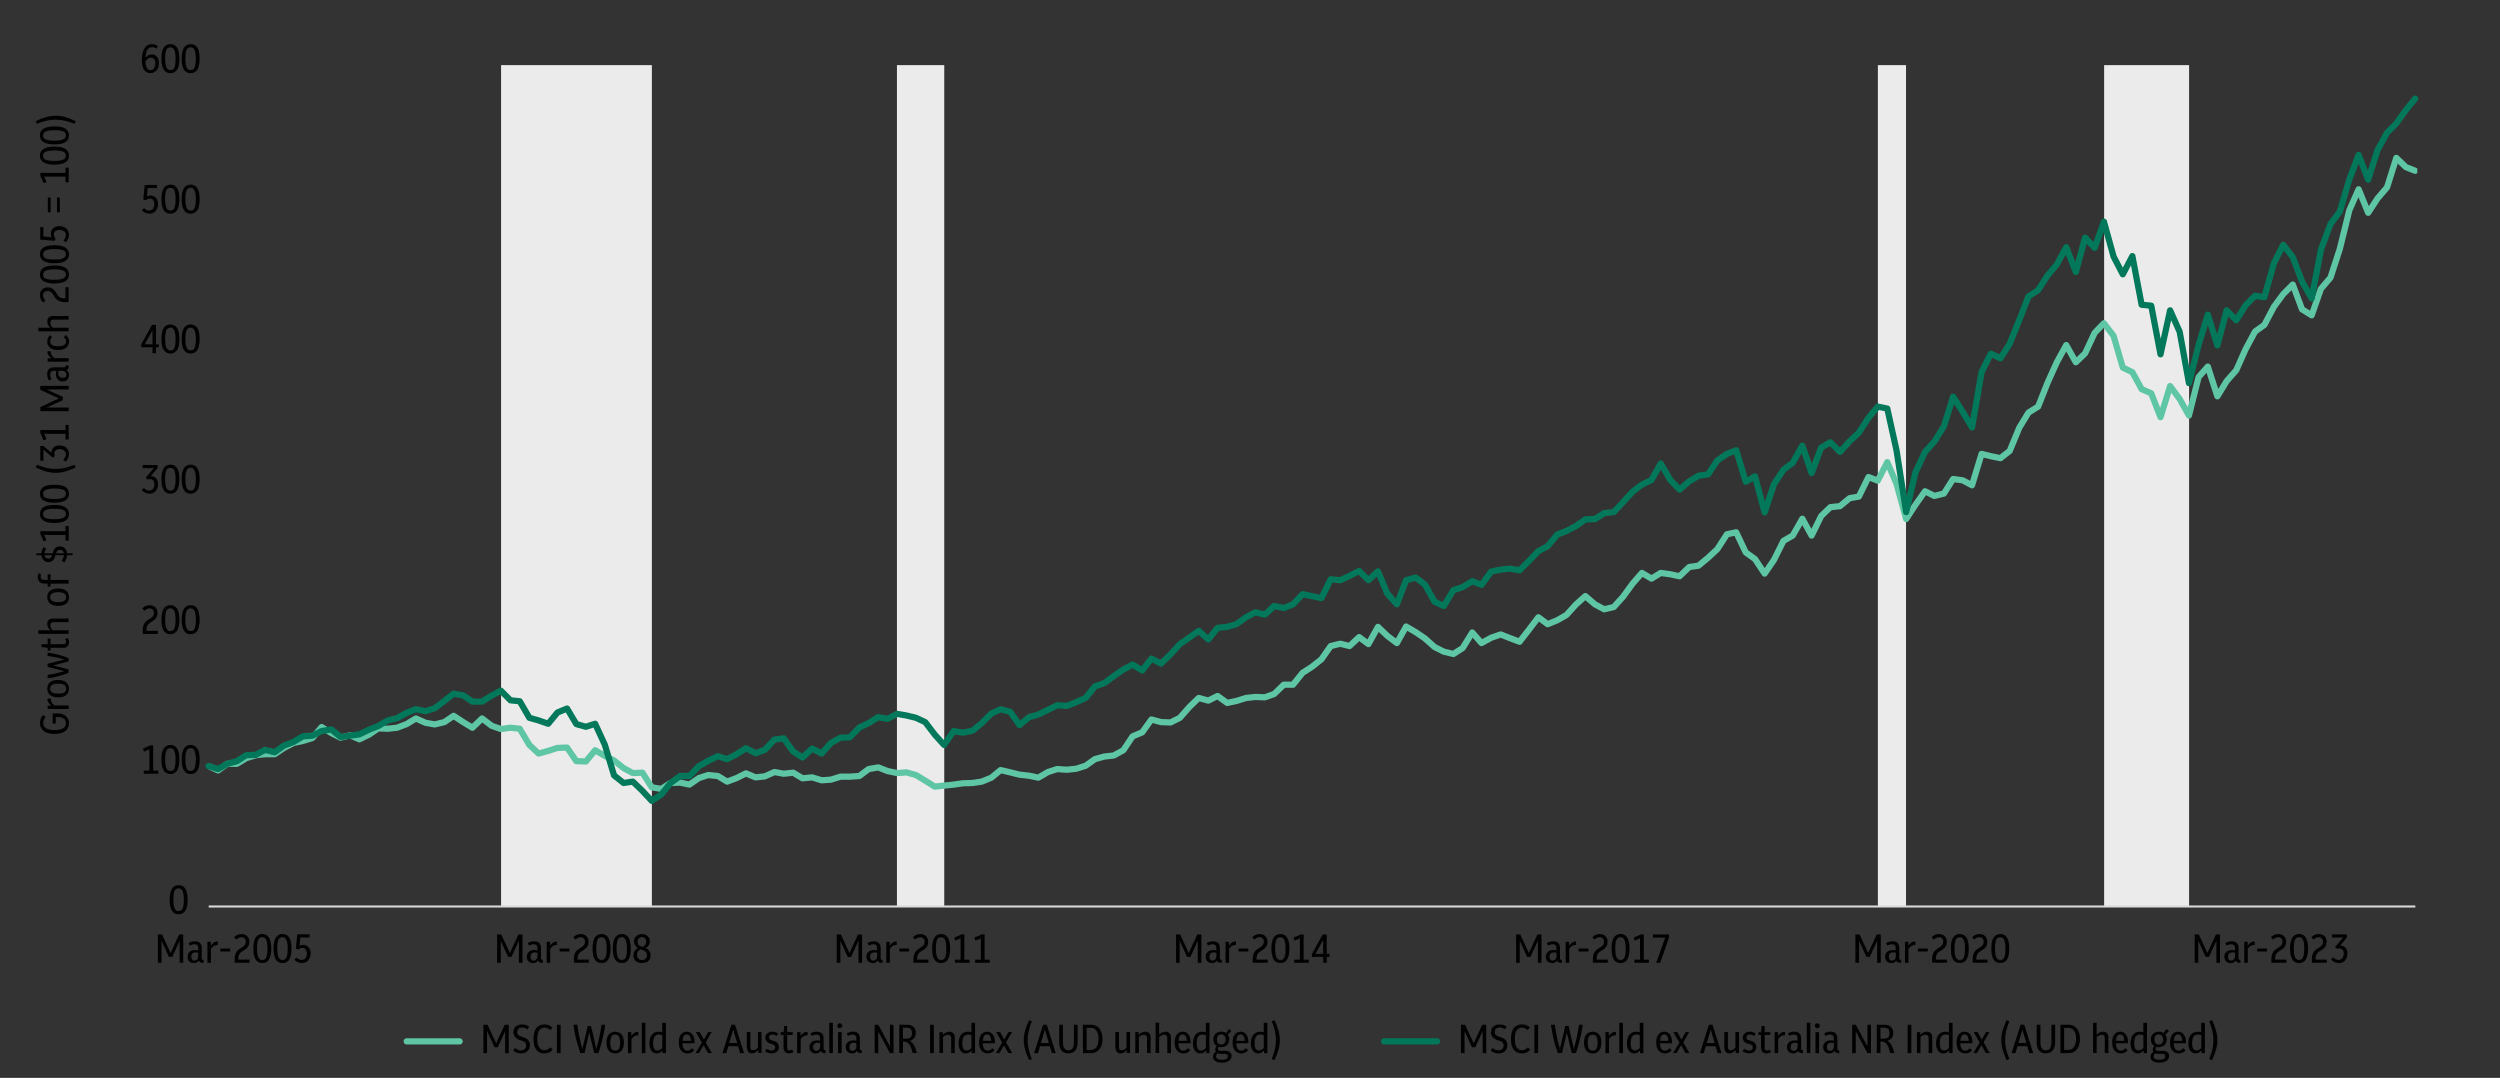
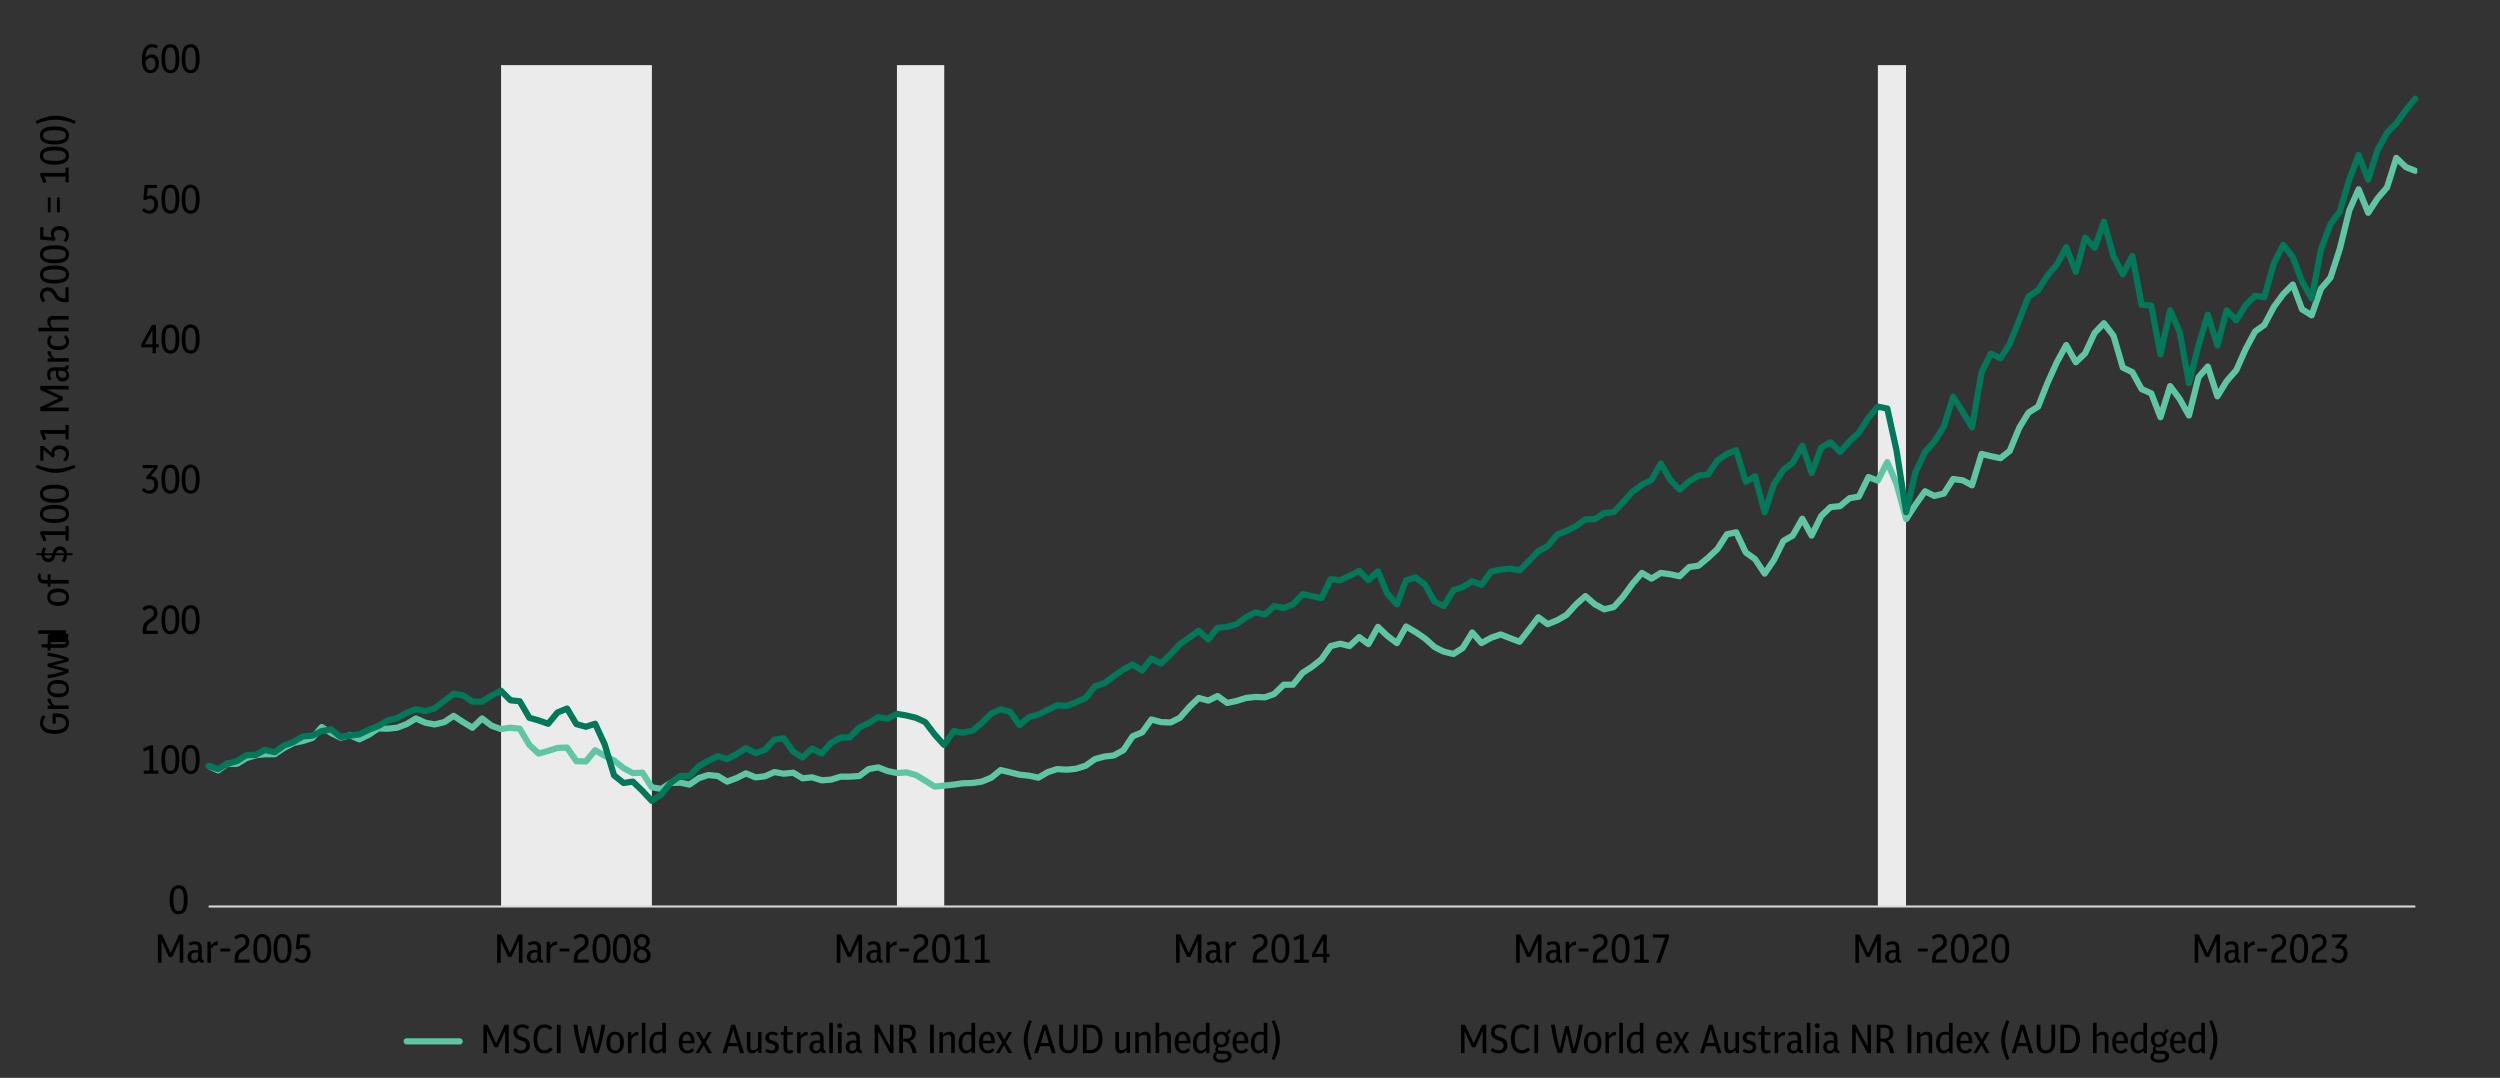
<svg xmlns="http://www.w3.org/2000/svg" id="Layer_1" viewBox="0 0 494.04 213">
  <rect x="0" y="0" width="494.04" height="213" fill="#333333" stroke="none" />
  <defs>
    <style>
      .cls-1 {
        clip-path: url(#clippath-4);
      }

      .cls-2 {
        stroke: #5ec6a5;
      }

      .cls-2, .cls-3, .cls-4, .cls-5, .cls-6 {
        fill: none;
      }

      .cls-2, .cls-3, .cls-6 {
        stroke-linejoin: round;
      }

      .cls-2, .cls-6 {
        stroke-linecap: round;
        stroke-width: 1.23px;
      }

      .cls-7 {
        clip-path: url(#clippath-1);
      }

      .cls-3 {
        stroke: #d9d9d9;
        stroke-width: .41px;
      }

      .cls-4 {
        fill-rule: evenodd;
      }

      .cls-8 {
        clip-path: url(#clippath-3);
      }

      .cls-5 {
        clip-rule: evenodd;
      }

      .cls-9 {
        fill: #ebebeb;
      }

      .cls-10 {
        clip-path: url(#clippath-2);
      }

      .cls-6 {
        stroke: #007859;
      }

      .cls-11 {
        clip-path: url(#clippath);
      }
    </style>
    <clipPath id="clippath">
-       <polygon class="cls-5" points="41.18 179.46 477.7 179.46 477.7 12.87 41.18 12.87 41.18 179.46 41.18 179.46" />
-     </clipPath>
+       </clipPath>
    <clipPath id="clippath-1">
      <polygon class="cls-5" points="41.18 179.46 477.7 179.46 477.7 12.87 41.18 12.87 41.18 179.46 41.18 179.46" />
    </clipPath>
    <clipPath id="clippath-2">
      <polygon class="cls-5" points="41.18 179.46 477.7 179.46 477.7 12.87 41.18 12.87 41.18 179.46 41.18 179.46" />
    </clipPath>
    <clipPath id="clippath-3">
      <polygon class="cls-5" points="41.18 179.46 477.7 179.46 477.7 12.87 41.18 12.87 41.18 179.46 41.18 179.46" />
    </clipPath>
    <clipPath id="clippath-4">
      <polygon class="cls-5" points="41.18 179.46 477.7 179.46 477.7 12.87 41.18 12.87 41.18 179.46 41.18 179.46" />
    </clipPath>
  </defs>
  <g class="cls-11">
    <polygon class="cls-9" points="415.81 -14.78 417.64 -14.78 419.53 -14.78 421.36 -14.78 423.26 -14.78 425.09 -14.78 426.98 -14.78 428.81 -14.78 430.71 -14.78 432.6 -14.78 432.6 179.14 430.71 179.14 428.81 179.14 426.98 179.14 425.09 179.14 423.26 179.14 421.36 179.14 419.53 179.14 417.64 179.14 415.81 179.14 415.81 -14.78 415.81 -14.78" />
  </g>
  <g class="cls-7">
    <polygon class="cls-9" points="371.1 -14.78 372.93 -14.78 374.83 -14.78 376.66 -14.78 376.66 179.14 374.83 179.14 372.93 179.14 371.1 179.14 371.1 -14.78 371.1 -14.78" />
  </g>
  <g class="cls-10">
    <polygon class="cls-9" points="177.25 -14.78 179.15 -14.78 180.98 -14.78 182.87 -14.78 184.7 -14.78 186.6 -14.78 186.6 179.14 184.7 179.14 182.87 179.14 180.98 179.14 179.15 179.14 177.25 179.14 177.25 -14.78 177.25 -14.78" />
  </g>
  <g class="cls-8">
    <polygon class="cls-9" points="99.02 -14.78 100.85 -14.78 102.74 -14.78 104.57 -14.78 106.47 -14.78 108.3 -14.78 110.19 -14.78 112.02 -14.78 113.92 -14.78 115.75 -14.78 117.64 -14.78 119.47 -14.78 121.37 -14.78 123.2 -14.78 125.09 -14.78 126.92 -14.78 128.82 -14.78 128.82 179.14 126.92 179.14 125.09 179.14 123.2 179.14 121.37 179.14 119.47 179.14 117.64 179.14 115.75 179.14 113.92 179.14 112.02 179.14 110.19 179.14 108.3 179.14 106.47 179.14 104.57 179.14 102.74 179.14 100.85 179.14 99.02 179.14 99.02 -14.78 99.02 -14.78" />
  </g>
  <line class="cls-3" x1="41.24" y1="179.14" x2="477.31" y2="179.14" />
  <g class="cls-1">
    <polyline class="cls-2" points="41.21 151.39 43.1 152.24 44.93 150.94 46.83 150.94 48.66 149.82 50.55 149.24 52.38 149.04 54.28 149.04 56.11 147.8 58.01 146.82 59.84 146.43 61.73 145.84 63.56 143.68 65.46 144.86 67.29 145.77 69.18 145.31 71.01 146.1 72.91 145.18 74.74 143.94 76.63 144.01 78.46 143.81 80.36 143.09 82.19 141.98 84.08 142.83 85.91 143.16 87.81 142.7 89.64 141.46 91.53 142.7 93.36 143.81 95.26 141.98 97.15 143.42 98.98 144.07 100.88 143.81 102.71 144.01 104.61 147.21 106.44 148.91 108.33 148.39 110.16 147.8 112.06 147.73 113.89 150.41 115.78 150.48 117.61 148.26 119.51 149.37 121.34 150.28 123.23 151.79 125.06 152.77 126.96 152.7 128.79 155.58 130.68 155.9 132.51 154.73 134.41 154.66 136.24 155.05 138.13 153.75 139.96 153.16 141.86 153.35 143.69 154.46 145.58 153.75 147.41 152.83 149.31 153.62 151.14 153.42 153.04 152.57 154.87 152.9 156.76 152.7 158.59 153.81 160.49 153.62 162.38 154.2 164.21 154.07 166.11 153.48 167.94 153.48 169.83 153.35 171.66 151.98 173.56 151.65 175.39 152.37 177.28 152.77 179.11 152.63 181.01 153.16 182.84 154.27 184.73 155.45 186.56 155.25 188.46 155.05 190.29 154.79 192.18 154.73 194.01 154.46 195.91 153.68 197.74 152.18 199.64 152.63 201.47 153.09 203.36 153.29 205.19 153.68 207.09 152.57 208.92 151.98 210.81 152.11 212.64 151.92 214.54 151.33 216.37 150.02 218.26 149.5 220.09 149.3 221.99 148.26 223.82 145.51 225.71 144.73 227.54 142.18 229.44 142.7 231.33 142.77 233.16 141.85 235.06 139.69 236.89 137.93 238.78 138.45 240.61 137.54 242.51 138.91 244.34 138.52 246.24 137.93 248.07 137.73 249.96 137.8 251.79 137.15 253.69 135.31 255.52 135.31 257.41 132.96 259.24 131.79 261.14 130.28 262.97 127.67 264.86 127.21 266.69 127.67 268.59 125.9 270.42 127.28 272.31 123.88 274.14 125.64 276.04 127.08 277.87 123.81 279.76 124.92 281.59 126.16 283.49 127.86 285.32 128.78 287.22 129.24 289.05 128.06 290.94 124.99 292.77 127.08 294.67 126.03 296.56 125.38 298.39 126.1 300.29 126.82 302.12 124.47 304.01 121.98 305.84 123.35 307.74 122.57 309.57 121.52 311.46 119.43 313.29 117.8 315.19 119.43 317.02 120.41 318.91 119.96 320.74 117.93 322.64 115.32 324.47 113.22 326.36 114.34 328.19 113.22 330.09 113.49 331.92 113.88 333.82 112.05 335.65 111.79 337.54 110.22 339.37 108.52 341.27 105.58 343.1 105.19 344.99 109.17 346.82 110.48 348.72 113.35 350.55 110.68 352.44 106.88 354.27 105.84 356.17 102.51 358 105.84 359.89 101.98 361.72 100.22 363.62 100.02 365.51 98.45 367.34 98.13 369.24 94.27 371.07 94.99 372.96 91.33 374.79 95.64 376.69 102.57 378.52 99.76 380.42 97.08 382.25 98 384.14 97.54 385.97 94.66 387.87 94.92 389.7 95.9 391.59 89.7 393.42 90.15 395.32 90.54 397.15 89.11 399.04 84.53 400.87 81.53 402.77 80.35 404.6 75.71 406.49 71.53 408.32 68.19 410.22 71.59 412.05 69.83 413.94 65.77 415.77 63.88 417.67 66.36 419.5 72.64 421.39 73.55 423.22 76.89 425.12 77.73 426.95 82.44 428.85 76.3 430.74 78.85 432.57 82.11 434.47 74.53 436.3 72.44 438.19 78.32 440.02 75.32 441.92 73.16 443.75 69.04 445.64 65.51 447.47 64.21 449.37 60.61 451.2 58.13 453.09 56.23 454.92 61.13 456.82 62.31 458.65 57.08 460.54 54.86 462.37 49.24 464.27 41.53 466.1 37.41 467.99 42.05 469.82 39.24 471.72 37.02 473.55 31.2 475.45 33.03 477.28 33.75" />
  </g>
  <polyline class="cls-6" points="41.21 151.39 43.1 151.98 44.93 150.94 46.83 150.41 48.66 149.24 50.55 149.17 52.38 148.19 54.28 148.65 56.11 147.34 58.01 146.62 59.84 145.51 61.73 145.38 63.56 144.47 65.46 144.14 67.29 145.64 69.18 145.38 71.01 145.12 72.91 144.2 74.74 143.48 76.63 142.37 78.46 141.92 80.36 140.87 82.19 140.15 84.08 140.54 85.91 139.96 87.81 138.52 89.64 137.08 91.53 137.41 93.36 138.65 95.26 138.65 97.15 137.47 98.98 136.49 100.88 138.39 102.71 138.58 104.61 141.85 106.44 142.37 108.33 143.03 110.16 140.81 112.06 140.02 113.89 143.09 115.78 143.62 117.61 143.03 119.51 147.14 121.34 153.22 123.23 154.73 125.06 154.46 126.96 156.29 128.79 158.26 130.68 157.01 132.51 154.73 134.41 153.35 136.24 153.35 138.13 151.39 139.96 150.35 141.86 149.43 143.69 150.02 145.58 149.04 147.41 147.86 149.31 148.84 151.14 148.19 153.04 146.16 154.87 145.9 156.76 148.52 158.59 149.69 160.49 147.93 162.38 148.91 164.21 146.82 166.11 145.77 167.94 145.71 169.83 143.75 171.66 142.9 173.56 141.72 175.39 142.05 177.28 141.07 179.11 141.39 181.01 141.85 182.84 142.7 184.73 145.18 186.56 147.21 188.46 144.47 190.29 144.79 192.18 144.4 194.01 142.9 195.91 141 197.74 140.15 199.64 140.67 201.47 143.29 203.36 141.72 205.19 141.2 207.09 140.28 208.92 139.37 210.81 139.5 212.64 138.78 214.54 137.93 216.37 135.64 218.26 134.99 220.09 133.62 221.99 132.31 223.82 131.33 225.71 132.5 227.54 130.15 229.44 131.13 231.33 129.3 233.16 127.28 235.06 125.97 236.89 124.66 238.78 126.36 240.61 124.07 242.51 123.88 244.34 123.35 246.24 121.98 248.07 121 249.96 121.46 251.79 119.76 253.69 120.15 255.52 119.43 257.41 117.41 259.24 117.8 261.14 118.19 262.97 114.47 264.86 114.66 266.69 113.81 268.59 112.83 270.42 114.66 272.31 112.9 274.14 117.28 276.04 119.43 277.87 114.66 279.76 114.14 281.59 115.51 283.49 118.91 285.32 119.76 287.22 116.62 289.05 116.03 290.94 114.86 292.77 115.58 294.67 112.96 296.56 112.57 298.39 112.37 300.29 112.7 302.12 110.87 304.01 108.91 305.84 107.93 307.74 105.64 309.57 104.92 311.46 103.94 313.29 102.64 315.19 102.57 317.02 101.39 318.91 101.2 320.74 99.24 322.64 97.15 324.47 95.77 326.36 94.86 328.19 91.59 330.09 94.86 331.92 96.75 333.82 95.12 335.65 94.01 337.54 93.75 339.37 91 341.27 89.7 343.1 88.98 344.99 95.19 346.82 94.14 348.72 101.26 350.55 95.71 352.44 92.83 354.27 91.46 356.17 88.06 358 93.49 359.89 88.45 361.72 87.41 363.62 89.3 365.51 87.21 367.34 85.51 369.24 82.57 371.07 80.35 372.96 80.74 374.79 89.04 376.69 101.2 378.52 93.36 380.42 89.3 382.25 87.28 384.14 84.27 385.97 78.39 387.87 81.39 389.7 84.47 391.59 73.55 393.42 69.89 395.32 70.81 397.15 67.93 399.04 63.23 400.87 58.58 402.77 57.34 404.6 54.47 406.49 52.25 408.32 48.85 410.22 53.75 412.05 46.95 413.94 48.98 415.77 43.81 417.67 50.68 419.5 54.21 421.39 50.61 423.22 60.22 425.12 60.41 426.95 70.02 428.85 61.33 430.74 65.58 432.57 75.71 434.47 68.19 436.3 62.18 438.19 68.26 440.02 61.33 441.92 63.29 443.75 60.35 445.64 58.45 447.47 58.72 449.37 51.98 451.2 48.39 453.09 50.81 454.92 55.64 456.82 58.98 458.65 49.37 460.54 44.27 462.37 41.85 464.27 35.45 466.1 30.61 467.99 35.51 469.82 29.7 471.72 26.23 473.55 24.4 475.45 21.72 477.28 19.5" />
  <polygon class="cls-4" points="41.18 179.46 477.7 179.46 477.7 12.87 41.18 12.87 41.18 179.46 41.18 179.46" />
  <g>
    <path d="M29.75,14.46c-.55,0-.97-.22-1.27-.66-.3-.44-.45-1.12-.45-2.06s.18-1.7.53-2.23.85-.79,1.48-.79c.44,0,.83.13,1.17.38l-.31.51c-.28-.19-.56-.28-.86-.28-.79,0-1.22.69-1.28,2.07.33-.43.74-.64,1.25-.64.41,0,.75.15,1.01.46.26.31.39.73.39,1.27,0,.39-.07.73-.21,1.02-.14.29-.34.52-.58.68-.25.16-.53.24-.86.24ZM29.83,11.39c-.42,0-.78.25-1.07.74.05,1.16.37,1.74.98,1.74.3,0,.53-.12.7-.37.17-.25.26-.56.26-.95s-.08-.67-.24-.86c-.16-.19-.37-.29-.62-.29Z" />
    <path d="M33.67,14.46c-.36,0-.68-.1-.94-.29-.26-.19-.47-.5-.61-.92s-.22-.97-.22-1.66.07-1.23.22-1.66.35-.73.61-.92c.26-.19.58-.29.94-.29s.68.1.95.29.47.5.61.92c.14.42.22.97.22,1.66s-.07,1.23-.22,1.66c-.14.42-.35.73-.61.92s-.58.29-.95.29ZM33.67,13.85c.23,0,.43-.07.58-.21.15-.14.27-.37.34-.7s.11-.77.11-1.32-.04-1-.12-1.34c-.08-.33-.2-.57-.35-.71s-.34-.22-.57-.22-.42.07-.58.21-.27.37-.34.7c-.07.33-.11.77-.11,1.32s.04,1.01.12,1.34.2.57.35.71c.15.14.34.22.56.22Z" />
    <path d="M37.67,14.46c-.36,0-.68-.1-.94-.29-.26-.19-.47-.5-.61-.92s-.22-.97-.22-1.66.07-1.23.22-1.66.35-.73.61-.92c.26-.19.58-.29.94-.29s.68.1.95.29.47.5.61.92c.14.42.22.97.22,1.66s-.07,1.23-.22,1.66c-.14.42-.35.73-.61.92s-.58.29-.95.29ZM37.67,13.85c.23,0,.43-.07.58-.21.15-.14.27-.37.34-.7s.11-.77.11-1.32-.04-1-.12-1.34c-.08-.33-.2-.57-.35-.71s-.34-.22-.57-.22-.42.07-.58.21-.27.37-.34.7c-.07.33-.11.77-.11,1.32s.04,1.01.12,1.34.2.57.35.71c.15.14.34.22.56.22Z" />
  </g>
  <g>
    <path d="M29.52,42.23c-.29,0-.56-.06-.82-.18-.26-.12-.48-.28-.67-.48l.42-.44c.31.32.66.48,1.03.48.3,0,.54-.12.73-.35.19-.23.28-.53.28-.9s-.08-.62-.23-.82c-.15-.2-.37-.3-.66-.3-.31,0-.59.12-.82.35l-.46-.21.27-2.83h2.44v.62h-1.84l-.15,1.65c.22-.12.45-.18.7-.18.44,0,.8.15,1.08.46.27.31.41.73.41,1.26,0,.37-.07.69-.22.97s-.34.49-.6.65c-.26.15-.55.23-.9.23Z" />
    <path d="M33.67,42.23c-.36,0-.68-.1-.94-.29-.26-.19-.47-.5-.61-.92s-.22-.97-.22-1.66.07-1.23.22-1.66.35-.73.61-.92c.26-.19.58-.29.94-.29s.68.1.95.29.47.5.61.92c.14.42.22.97.22,1.66s-.07,1.23-.22,1.66c-.14.42-.35.73-.61.92s-.58.29-.95.29ZM33.67,41.61c.23,0,.43-.07.58-.21.15-.14.27-.37.34-.7s.11-.77.11-1.32-.04-1-.12-1.34c-.08-.33-.2-.57-.35-.71s-.34-.22-.57-.22-.42.07-.58.21-.27.37-.34.7c-.07.33-.11.77-.11,1.32s.04,1.01.12,1.34.2.57.35.71c.15.14.34.22.56.22Z" />
    <path d="M37.67,42.23c-.36,0-.68-.1-.94-.29-.26-.19-.47-.5-.61-.92s-.22-.97-.22-1.66.07-1.23.22-1.66.35-.73.61-.92c.26-.19.58-.29.94-.29s.68.1.95.29.47.5.61.92c.14.42.22.97.22,1.66s-.07,1.23-.22,1.66c-.14.42-.35.73-.61.92s-.58.29-.95.29ZM37.67,41.61c.23,0,.43-.07.58-.21.15-.14.27-.37.34-.7s.11-.77.11-1.32-.04-1-.12-1.34c-.08-.33-.2-.57-.35-.71s-.34-.22-.57-.22-.42.07-.58.21-.27.37-.34.7c-.07.33-.11.77-.11,1.32s.04,1.01.12,1.34.2.57.35.71c.15.14.34.22.56.22Z" />
  </g>
  <g>
    <path d="M30.13,69.8v-1.17h-2.21v-.59l2.12-3.84h.79v3.84h.55v.59h-.55v1.17h-.7ZM28.61,68.04h1.52v-2.77l-1.52,2.77Z" />
    <path d="M33.67,69.86c-.36,0-.68-.1-.94-.29-.26-.19-.47-.5-.61-.92s-.22-.97-.22-1.66.07-1.23.22-1.66.35-.73.61-.92c.26-.19.58-.29.94-.29s.68.1.95.29.47.5.61.92c.14.42.22.97.22,1.66s-.07,1.23-.22,1.66c-.14.42-.35.73-.61.92s-.58.29-.95.29ZM33.67,69.25c.23,0,.43-.07.58-.21.15-.14.27-.37.34-.7s.11-.77.11-1.32-.04-1-.12-1.34c-.08-.33-.2-.57-.35-.71s-.34-.22-.57-.22-.42.07-.58.21-.27.37-.34.7c-.07.33-.11.77-.11,1.32s.04,1.01.12,1.34.2.57.35.71c.15.14.34.22.56.22Z" />
    <path d="M37.67,69.86c-.36,0-.68-.1-.94-.29-.26-.19-.47-.5-.61-.92s-.22-.97-.22-1.66.07-1.23.22-1.66.35-.73.61-.92c.26-.19.58-.29.94-.29s.68.1.95.29.47.5.61.92c.14.42.22.97.22,1.66s-.07,1.23-.22,1.66c-.14.42-.35.73-.61.92s-.58.29-.95.29ZM37.67,69.25c.23,0,.43-.07.58-.21.15-.14.27-.37.34-.7s.11-.77.11-1.32-.04-1-.12-1.34c-.08-.33-.2-.57-.35-.71s-.34-.22-.57-.22-.42.07-.58.21-.27.37-.34.7c-.07.33-.11.77-.11,1.32s.04,1.01.12,1.34.2.57.35.71c.15.14.34.22.56.22Z" />
  </g>
  <g>
    <path d="M29.55,97.56c-.61,0-1.12-.23-1.54-.7l.42-.44c.33.35.68.52,1.06.52.31,0,.56-.12.74-.35.19-.23.28-.53.28-.88s-.08-.61-.25-.78c-.17-.18-.37-.26-.62-.26-.07,0-.14,0-.21.02-.07.02-.15.04-.24.06l-.4-.35,1.6-1.89h-2.18v-.62h2.91v.63l-1.32,1.57c.43.01.78.16,1.04.44s.4.67.4,1.17c0,.36-.07.68-.21.96-.14.28-.34.5-.59.66-.25.16-.55.24-.89.24Z" />
    <path d="M33.67,97.56c-.36,0-.68-.1-.94-.29-.26-.19-.47-.5-.61-.92s-.22-.97-.22-1.66.07-1.23.22-1.66.35-.73.61-.92c.26-.19.58-.29.94-.29s.68.1.95.29.47.5.61.92c.14.42.22.97.22,1.66s-.07,1.23-.22,1.66c-.14.42-.35.73-.61.92s-.58.29-.95.29ZM33.67,96.95c.23,0,.43-.07.58-.21.15-.14.27-.37.34-.7s.11-.77.11-1.32-.04-1-.12-1.34c-.08-.33-.2-.57-.35-.71s-.34-.22-.57-.22-.42.07-.58.21-.27.37-.34.7c-.07.33-.11.77-.11,1.32s.04,1.01.12,1.34.2.57.35.71c.15.14.34.22.56.22Z" />
    <path d="M37.67,97.56c-.36,0-.68-.1-.94-.29-.26-.19-.47-.5-.61-.92s-.22-.97-.22-1.66.07-1.23.22-1.66.35-.73.61-.92c.26-.19.58-.29.94-.29s.68.1.95.29.47.5.61.92c.14.42.22.97.22,1.66s-.07,1.23-.22,1.66c-.14.42-.35.73-.61.92s-.58.29-.95.29ZM37.67,96.95c.23,0,.43-.07.58-.21.15-.14.27-.37.34-.7s.11-.77.11-1.32-.04-1-.12-1.34c-.08-.33-.2-.57-.35-.71s-.34-.22-.57-.22-.42.07-.58.21-.27.37-.34.7c-.07.33-.11.77-.11,1.32s.04,1.01.12,1.34.2.57.35.71c.15.14.34.22.56.22Z" />
  </g>
  <g>
    <path d="M28.21,125.27v-.71c0-.47.08-.88.24-1.21.16-.33.42-.62.79-.85l.56-.36c.22-.15.38-.31.47-.47s.14-.35.14-.55c0-.27-.08-.49-.23-.65-.15-.16-.36-.24-.63-.24-.35,0-.69.16-1.03.47l-.4-.49c.22-.21.45-.36.68-.46.24-.1.49-.14.77-.14.48,0,.86.14,1.14.42s.42.65.42,1.13c0,.33-.07.61-.21.86-.14.25-.38.48-.7.69l-.61.38c-.44.29-.66.75-.66,1.4v.16h2.22v.62h-2.96Z" />
    <path d="M33.67,125.33c-.36,0-.68-.1-.94-.29-.26-.19-.47-.5-.61-.92-.14-.42-.22-.97-.22-1.66s.07-1.24.22-1.66.35-.73.61-.92c.26-.19.58-.29.94-.29s.68.1.95.29.47.5.61.92c.14.42.22.97.22,1.66s-.07,1.23-.22,1.66c-.14.42-.35.73-.61.92-.26.19-.58.29-.95.29ZM33.67,124.71c.23,0,.43-.07.58-.21.15-.14.27-.38.34-.7s.11-.77.11-1.32-.04-1-.12-1.34-.2-.57-.35-.71-.34-.22-.57-.22-.42.07-.58.21-.27.38-.34.7c-.07.33-.11.77-.11,1.32s.04,1.01.12,1.34c.08.33.2.57.35.71.15.14.34.22.56.22Z" />
    <path d="M37.67,125.33c-.36,0-.68-.1-.94-.29-.26-.19-.47-.5-.61-.92-.14-.42-.22-.97-.22-1.66s.07-1.24.22-1.66.35-.73.61-.92c.26-.19.58-.29.94-.29s.68.1.95.29.47.5.61.92c.14.42.22.97.22,1.66s-.07,1.23-.22,1.66c-.14.42-.35.73-.61.92-.26.19-.58.29-.95.29ZM37.67,124.71c.23,0,.43-.07.58-.21.15-.14.27-.38.34-.7s.11-.77.11-1.32-.04-1-.12-1.34-.2-.57-.35-.71-.34-.22-.57-.22-.42.07-.58.21-.27.38-.34.7c-.07.33-.11.77-.11,1.32s.04,1.01.12,1.34c.08.33.2.57.35.71.15.14.34.22.56.22Z" />
  </g>
  <g>
    <path d="M28.41,152.9v-.62h1.12v-4.22c-.18.1-.35.18-.52.25-.17.07-.36.14-.56.21l-.18-.63c.26-.08.51-.17.74-.27.23-.1.45-.21.66-.32h.6v4.98h1.02v.62h-2.88Z" />
    <path d="M33.67,152.96c-.36,0-.68-.1-.94-.29-.26-.19-.47-.5-.61-.92-.14-.42-.22-.97-.22-1.66s.07-1.23.22-1.66.35-.73.61-.92c.26-.19.58-.29.94-.29s.68.1.95.29.47.5.61.92c.14.42.22.97.22,1.66s-.07,1.23-.22,1.66c-.14.42-.35.73-.61.92-.26.19-.58.29-.95.29ZM33.67,152.35c.23,0,.43-.07.58-.21.15-.14.27-.37.34-.7s.11-.77.11-1.32-.04-1-.12-1.34c-.08-.33-.2-.57-.35-.71s-.34-.22-.57-.22-.42.07-.58.21-.27.37-.34.7c-.07.33-.11.77-.11,1.32s.04,1,.12,1.34c.08.33.2.57.35.71.15.14.34.22.56.22Z" />
    <path d="M37.67,152.96c-.36,0-.68-.1-.94-.29-.26-.19-.47-.5-.61-.92-.14-.42-.22-.97-.22-1.66s.07-1.23.22-1.66.35-.73.61-.92c.26-.19.58-.29.94-.29s.68.1.95.29.47.5.61.92c.14.42.22.97.22,1.66s-.07,1.23-.22,1.66c-.14.42-.35.73-.61.92-.26.19-.58.29-.95.29ZM37.67,152.35c.23,0,.43-.07.58-.21.15-.14.27-.37.34-.7s.11-.77.11-1.32-.04-1-.12-1.34c-.08-.33-.2-.57-.35-.71s-.34-.22-.57-.22-.42.07-.58.21-.27.37-.34.7c-.07.33-.11.77-.11,1.32s.04,1,.12,1.34c.08.33.2.57.35.71.15.14.34.22.56.22Z" />
  </g>
  <path d="M35.3,180.67c-.36,0-.68-.1-.94-.29-.26-.19-.47-.5-.61-.92-.14-.42-.22-.97-.22-1.66s.07-1.24.22-1.66.35-.73.61-.92c.26-.19.58-.29.94-.29s.68.1.95.29.47.5.61.92c.14.42.22.97.22,1.66s-.07,1.23-.22,1.66c-.14.42-.35.73-.61.92-.26.19-.58.29-.95.29ZM35.3,180.05c.23,0,.43-.07.58-.21.15-.14.27-.38.34-.7s.11-.77.11-1.32-.04-1-.12-1.34-.2-.57-.35-.71-.34-.22-.57-.22-.42.07-.58.21-.27.38-.34.7c-.07.33-.11.77-.11,1.32s.04,1.01.12,1.34c.08.33.2.57.35.71.15.14.34.22.56.22Z" />
  <g>
    <path d="M31.2,190.26v-5.6h.82l1.7,3.67,1.69-3.67h.8v5.6h-.71v-4.34l-1.46,3.18h-.66l-1.46-3.18v4.34h-.71Z" />
    <path d="M38.31,190.32c-.37,0-.67-.11-.9-.34s-.34-.53-.34-.91c0-.41.13-.73.4-.97s.62-.35,1.08-.35c.1,0,.2,0,.3.01.11,0,.21.02.32.04v-.42c0-.52-.25-.78-.74-.78-.29,0-.59.09-.92.26l-.24-.51c.41-.22.82-.33,1.26-.33s.78.11,1,.34c.22.23.34.55.34.98v1.94c0,.16.02.26.06.32.04.05.13.08.25.08h.06v.58h-.23c-.38,0-.63-.16-.73-.46-.19.35-.52.53-.98.53ZM37.8,189.07c0,.24.05.42.16.55.11.13.26.2.46.2.21,0,.39-.08.54-.24s.22-.39.22-.68v-.63c-.19-.04-.36-.06-.5-.06-.29,0-.51.08-.66.23s-.22.37-.22.64Z" />
    <path d="M40.99,190.26v-4.15h.67v.77c.17-.25.36-.45.58-.6s.44-.23.66-.23h.08s.05,0,.07.02v.67s-.04,0-.06,0h-.04c-.24,0-.46.06-.67.17-.21.12-.4.31-.59.58v2.78h-.71Z" />
    <path d="M43.55,188.03v-.58h1.94v.58h-1.94Z" />
    <path d="M46.36,190.26v-.71c0-.47.08-.88.24-1.21.16-.33.42-.62.79-.85l.56-.36c.22-.15.38-.31.47-.48s.14-.35.14-.55c0-.27-.08-.49-.23-.65-.15-.16-.36-.24-.63-.24-.35,0-.69.16-1.03.47l-.4-.49c.22-.21.45-.36.68-.46.24-.1.49-.14.77-.14.48,0,.86.14,1.14.42s.42.65.42,1.13c0,.33-.07.61-.21.86-.14.25-.38.48-.7.69l-.61.38c-.44.29-.66.75-.66,1.4v.16h2.22v.62h-2.96Z" />
    <path d="M51.83,190.32c-.36,0-.68-.1-.94-.29-.26-.19-.47-.5-.61-.92-.14-.42-.22-.97-.22-1.66s.07-1.24.22-1.66c.14-.42.35-.73.61-.92.26-.19.58-.29.94-.29s.68.1.95.29c.26.19.47.5.61.92.14.42.22.97.22,1.66s-.07,1.23-.22,1.66c-.14.42-.35.73-.61.92-.26.19-.58.29-.95.29ZM51.83,189.71c.23,0,.43-.07.58-.21.15-.14.27-.37.34-.7s.11-.77.11-1.32-.04-1-.12-1.34-.2-.57-.35-.71c-.15-.14-.34-.22-.57-.22s-.42.07-.58.21c-.15.14-.27.37-.34.7-.07.33-.11.77-.11,1.32s.04,1.01.12,1.34c.08.33.2.57.35.71.15.14.34.22.56.22Z" />
    <path d="M55.83,190.32c-.36,0-.68-.1-.94-.29-.26-.19-.47-.5-.61-.92-.14-.42-.22-.97-.22-1.66s.07-1.24.22-1.66c.14-.42.35-.73.61-.92.26-.19.58-.29.94-.29s.68.1.95.29c.26.19.47.5.61.92.14.42.22.97.22,1.66s-.07,1.23-.22,1.66c-.14.42-.35.73-.61.92-.26.19-.58.29-.95.29ZM55.83,189.71c.23,0,.43-.07.58-.21.15-.14.27-.37.34-.7s.11-.77.11-1.32-.04-1-.12-1.34-.2-.57-.35-.71c-.15-.14-.34-.22-.57-.22s-.42.07-.58.21c-.15.14-.27.37-.34.7-.07.33-.11.77-.11,1.32s.04,1.01.12,1.34c.08.33.2.57.35.71.15.14.34.22.56.22Z" />
    <path d="M59.67,190.32c-.29,0-.56-.06-.82-.18s-.48-.28-.67-.48l.42-.44c.31.32.66.48,1.03.48.3,0,.54-.12.73-.35.19-.23.28-.53.28-.9s-.08-.62-.23-.82-.37-.3-.66-.3c-.31,0-.59.12-.82.35l-.46-.21.27-2.83h2.44v.62h-1.84l-.15,1.65c.22-.12.45-.18.7-.18.44,0,.8.16,1.08.46.27.31.41.73.41,1.26,0,.37-.07.69-.22.97s-.34.49-.6.65c-.26.15-.55.23-.9.23Z" />
  </g>
  <g>
    <path d="M98.24,190.26v-5.6h.82l1.7,3.67,1.69-3.67h.8v5.6h-.71v-4.34l-1.46,3.18h-.66l-1.46-3.18v4.34h-.71Z" />
    <path d="M105.35,190.32c-.37,0-.67-.11-.9-.34s-.34-.53-.34-.91c0-.41.13-.73.4-.97s.62-.35,1.08-.35c.1,0,.2,0,.3.01.11,0,.21.02.32.04v-.42c0-.52-.25-.78-.74-.78-.29,0-.59.09-.92.26l-.24-.51c.41-.22.82-.33,1.26-.33s.78.11,1,.34c.22.23.34.55.34.98v1.94c0,.16.02.26.06.32.04.05.13.08.25.08h.06v.58h-.23c-.38,0-.63-.16-.73-.46-.19.35-.52.53-.98.53ZM104.84,189.07c0,.24.05.42.16.55.11.13.26.2.46.2.21,0,.39-.08.54-.24s.22-.39.22-.68v-.63c-.19-.04-.36-.06-.5-.06-.29,0-.51.08-.66.23s-.22.37-.22.64Z" />
    <path d="M108.03,190.26v-4.15h.67v.77c.17-.25.36-.45.58-.6s.44-.23.66-.23h.08s.05,0,.07.02v.67s-.04,0-.06,0h-.04c-.24,0-.46.06-.67.17-.21.12-.4.31-.59.58v2.78h-.71Z" />
    <path d="M110.59,188.03v-.58h1.94v.58h-1.94Z" />
    <path d="M113.4,190.26v-.71c0-.47.08-.88.24-1.21.16-.33.42-.62.79-.85l.56-.36c.22-.15.38-.31.47-.48s.14-.35.14-.55c0-.27-.08-.49-.23-.65-.15-.16-.36-.24-.63-.24-.35,0-.69.16-1.03.47l-.4-.49c.22-.21.45-.36.68-.46.24-.1.49-.14.77-.14.48,0,.86.14,1.14.42s.42.65.42,1.13c0,.33-.07.61-.21.86-.14.25-.38.48-.7.69l-.61.38c-.44.29-.66.75-.66,1.4v.16h2.22v.62h-2.96Z" />
    <path d="M118.87,190.32c-.36,0-.68-.1-.94-.29-.26-.19-.47-.5-.61-.92-.14-.42-.22-.97-.22-1.66s.07-1.24.22-1.66c.14-.42.35-.73.61-.92.26-.19.58-.29.94-.29s.68.1.95.29c.26.19.47.5.61.92.14.42.22.97.22,1.66s-.07,1.23-.22,1.66c-.14.42-.35.73-.61.92-.26.19-.58.29-.95.29ZM118.87,189.71c.23,0,.43-.07.58-.21.15-.14.27-.37.34-.7s.11-.77.11-1.32-.04-1-.12-1.34-.2-.57-.35-.71c-.15-.14-.34-.22-.57-.22s-.42.07-.58.21c-.15.14-.27.37-.34.7-.07.33-.11.77-.11,1.32s.04,1.01.12,1.34c.08.33.2.57.35.71.15.14.34.22.56.22Z" />
    <path d="M122.87,190.32c-.36,0-.68-.1-.94-.29-.26-.19-.47-.5-.61-.92-.14-.42-.22-.97-.22-1.66s.07-1.24.22-1.66c.14-.42.35-.73.61-.92.26-.19.58-.29.94-.29s.68.1.95.29c.26.19.47.5.61.92.14.42.22.97.22,1.66s-.07,1.23-.22,1.66c-.14.42-.35.73-.61.92-.26.19-.58.29-.95.29ZM122.87,189.71c.23,0,.43-.07.58-.21.15-.14.27-.37.34-.7s.11-.77.11-1.32-.04-1-.12-1.34-.2-.57-.35-.71c-.15-.14-.34-.22-.57-.22s-.42.07-.58.21c-.15.14-.27.37-.34.7-.07.33-.11.77-.11,1.32s.04,1.01.12,1.34c.08.33.2.57.35.71.15.14.34.22.56.22Z" />
    <path d="M126.87,190.32c-.52,0-.93-.14-1.24-.41-.31-.27-.47-.64-.47-1.11,0-.65.3-1.13.89-1.44-.25-.15-.43-.35-.57-.58-.13-.23-.2-.49-.2-.77s.07-.53.2-.74c.14-.21.32-.38.56-.5s.5-.18.81-.18.58.06.82.18.42.29.56.5c.14.21.2.46.2.73,0,.59-.28,1.04-.85,1.34.31.15.56.35.74.6.18.25.26.54.26.88,0,.31-.07.58-.22.8-.14.22-.34.4-.6.52s-.55.19-.9.19ZM125.9,188.7c0,.31.09.56.28.74.18.19.42.28.69.28s.52-.09.7-.26c.18-.17.28-.41.28-.7s-.1-.53-.3-.71-.47-.32-.82-.41c-.05-.02-.11-.03-.16-.05-.21.1-.38.25-.5.44-.12.19-.18.41-.18.67ZM126.01,186.12c0,.27.08.49.23.64.15.16.4.28.74.36.25-.09.43-.23.55-.41.11-.18.17-.39.17-.62,0-.28-.08-.5-.24-.66-.16-.16-.37-.24-.61-.24s-.45.08-.6.25c-.16.17-.24.39-.24.68Z" />
  </g>
  <g>
    <path d="M165.35,190.26v-5.6h.82l1.7,3.67,1.69-3.67h.8v5.6h-.71v-4.34l-1.46,3.18h-.66l-1.46-3.18v4.34h-.71Z" />
    <path d="M172.47,190.32c-.37,0-.67-.11-.9-.34s-.34-.53-.34-.91c0-.41.13-.73.4-.97s.62-.35,1.08-.35c.1,0,.2,0,.3.01.11,0,.21.02.32.04v-.42c0-.52-.25-.78-.74-.78-.29,0-.59.09-.92.26l-.24-.51c.41-.22.82-.33,1.26-.33s.78.11,1,.34c.22.23.34.55.34.98v1.94c0,.16.02.26.06.32.04.05.13.08.25.08h.06v.58h-.23c-.38,0-.63-.16-.73-.46-.19.35-.52.53-.98.53ZM171.96,189.07c0,.24.05.42.16.55.11.13.26.2.46.2.21,0,.39-.08.54-.24s.22-.39.22-.68v-.63c-.19-.04-.36-.06-.5-.06-.29,0-.51.08-.66.23s-.22.37-.22.64Z" />
    <path d="M175.15,190.26v-4.15h.67v.77c.17-.25.36-.45.58-.6s.44-.23.66-.23h.08s.05,0,.07.02v.67s-.04,0-.06,0h-.04c-.24,0-.46.06-.67.17-.21.12-.4.31-.59.58v2.78h-.71Z" />
    <path d="M177.71,188.03v-.58h1.94v.58h-1.94Z" />
    <path d="M180.51,190.26v-.71c0-.47.08-.88.24-1.21.16-.33.42-.62.79-.85l.56-.36c.22-.15.38-.31.47-.48s.14-.35.14-.55c0-.27-.08-.49-.23-.65-.15-.16-.36-.24-.63-.24-.35,0-.69.16-1.03.47l-.4-.49c.22-.21.45-.36.68-.46.24-.1.49-.14.77-.14.48,0,.86.14,1.14.42s.42.65.42,1.13c0,.33-.07.61-.21.86-.14.25-.38.48-.7.69l-.61.38c-.44.29-.66.75-.66,1.4v.16h2.22v.62h-2.96Z" />
    <path d="M185.98,190.32c-.36,0-.68-.1-.94-.29-.26-.19-.47-.5-.61-.92-.14-.42-.22-.97-.22-1.66s.07-1.24.22-1.66c.14-.42.35-.73.61-.92.26-.19.58-.29.94-.29s.68.1.95.29c.26.19.47.5.61.92.14.42.22.97.22,1.66s-.07,1.23-.22,1.66c-.14.42-.35.73-.61.92-.26.19-.58.29-.95.29ZM185.98,189.71c.23,0,.43-.07.58-.21.15-.14.27-.37.34-.7s.11-.77.11-1.32-.04-1-.12-1.34-.2-.57-.35-.71c-.15-.14-.34-.22-.57-.22s-.42.07-.58.21c-.15.14-.27.37-.34.7-.07.33-.11.77-.11,1.32s.04,1.01.12,1.34c.08.33.2.57.35.71.15.14.34.22.56.22Z" />
    <path d="M188.71,190.26v-.62h1.12v-4.22c-.18.1-.35.18-.52.25-.17.07-.36.14-.56.21l-.18-.63c.26-.08.51-.17.74-.27.23-.1.45-.21.66-.32h.6v4.98h1.02v.62h-2.88Z" />
    <path d="M192.71,190.26v-.62h1.12v-4.22c-.18.1-.35.18-.52.25-.17.07-.36.14-.56.21l-.18-.63c.26-.08.51-.17.74-.27.23-.1.45-.21.66-.32h.6v4.98h1.02v.62h-2.88Z" />
  </g>
  <g>
    <path d="M232.4,190.26v-5.6h.82l1.7,3.67,1.69-3.67h.8v5.6h-.71v-4.34l-1.46,3.18h-.66l-1.46-3.18v4.34h-.71Z" />
    <path d="M239.51,190.32c-.37,0-.67-.11-.9-.34s-.34-.53-.34-.91c0-.41.13-.73.4-.97s.62-.35,1.08-.35c.1,0,.2,0,.3.01.11,0,.21.02.32.04v-.42c0-.52-.25-.78-.74-.78-.29,0-.59.09-.92.26l-.24-.51c.41-.22.82-.33,1.26-.33s.78.11,1,.34c.22.23.34.55.34.98v1.94c0,.16.02.26.06.32.04.05.13.08.25.08h.06v.58h-.23c-.38,0-.63-.16-.73-.46-.19.35-.52.53-.98.53ZM239,189.07c0,.24.05.42.16.55.11.13.26.2.46.2.21,0,.39-.08.54-.24s.22-.39.22-.68v-.63c-.19-.04-.36-.06-.5-.06-.29,0-.51.08-.66.23s-.22.37-.22.64Z" />
    <path d="M242.19,190.26v-4.15h.67v.77c.17-.25.36-.45.58-.6s.44-.23.66-.23h.08s.05,0,.07.02v.67s-.04,0-.06,0h-.04c-.24,0-.46.06-.67.17-.21.12-.4.31-.59.58v2.78h-.71Z" />
-     <path d="M244.75,188.03v-.58h1.94v.58h-1.94Z" />
    <path d="M247.56,190.26v-.71c0-.47.08-.88.24-1.21.16-.33.42-.62.79-.85l.56-.36c.22-.15.38-.31.47-.48s.14-.35.14-.55c0-.27-.08-.49-.23-.65-.15-.16-.36-.24-.63-.24-.35,0-.69.16-1.03.47l-.4-.49c.22-.21.45-.36.68-.46.24-.1.49-.14.77-.14.48,0,.86.14,1.14.42s.42.65.42,1.13c0,.33-.07.61-.21.86-.14.25-.38.48-.7.69l-.61.38c-.44.29-.66.75-.66,1.4v.16h2.22v.62h-2.96Z" />
    <path d="M253.02,190.32c-.36,0-.68-.1-.94-.29-.26-.19-.47-.5-.61-.92-.14-.42-.22-.97-.22-1.66s.07-1.24.22-1.66c.14-.42.35-.73.61-.92.26-.19.58-.29.94-.29s.68.1.95.29c.26.19.47.5.61.92.14.42.22.97.22,1.66s-.07,1.23-.22,1.66c-.14.42-.35.73-.61.92-.26.19-.58.29-.95.29ZM253.02,189.71c.23,0,.43-.07.58-.21.15-.14.27-.37.34-.7.07-.33.11-.77.11-1.32s-.04-1-.12-1.34-.2-.57-.35-.71c-.15-.14-.34-.22-.57-.22s-.42.07-.58.21c-.16.14-.27.37-.34.7-.07.33-.11.77-.11,1.32s.04,1.01.12,1.34c.08.33.2.57.35.71.15.14.34.22.56.22Z" />
    <path d="M255.76,190.26v-.62h1.12v-4.22c-.18.1-.35.18-.52.25-.17.07-.36.14-.56.21l-.18-.63c.26-.08.51-.17.74-.27.23-.1.45-.21.66-.32h.6v4.98h1.02v.62h-2.88Z" />
    <path d="M261.48,190.26v-1.17h-2.21v-.59l2.12-3.84h.79v3.84h.55v.59h-.55v1.17h-.7ZM259.96,188.5h1.52v-2.77l-1.52,2.77Z" />
  </g>
  <g>
    <path d="M299.61,190.26v-5.6h.82l1.7,3.67,1.69-3.67h.8v5.6h-.71v-4.34l-1.46,3.18h-.66l-1.46-3.18v4.34h-.71Z" />
    <path d="M306.72,190.32c-.37,0-.67-.11-.9-.34-.22-.23-.34-.53-.34-.91,0-.41.13-.73.4-.97.26-.23.62-.35,1.08-.35.1,0,.2,0,.3.01s.21.02.32.04v-.42c0-.52-.25-.78-.74-.78-.29,0-.59.09-.92.26l-.24-.51c.41-.22.82-.33,1.26-.33s.78.11,1,.34c.22.23.34.55.34.98v1.94c0,.16.02.26.06.32s.12.08.25.08h.06v.58h-.23c-.38,0-.63-.16-.73-.46-.19.35-.52.53-.98.53ZM306.21,189.07c0,.24.05.42.16.55.11.13.26.2.46.2.21,0,.39-.08.54-.24s.22-.39.22-.68v-.63c-.19-.04-.36-.06-.5-.06-.29,0-.51.08-.66.23s-.22.37-.22.64Z" />
    <path d="M309.4,190.26v-4.15h.67v.77c.17-.25.36-.45.58-.6.22-.15.44-.23.66-.23h.08s.05,0,.07.02v.67s-.04,0-.06,0h-.04c-.24,0-.46.06-.67.17-.21.12-.4.31-.59.58v2.78h-.71Z" />
    <path d="M311.96,188.03v-.58h1.94v.58h-1.94Z" />
    <path d="M314.77,190.26v-.71c0-.47.08-.88.24-1.21.16-.33.42-.62.79-.85l.56-.36c.22-.15.38-.31.47-.48s.14-.35.14-.55c0-.27-.08-.49-.23-.65-.15-.16-.36-.24-.63-.24-.35,0-.69.16-1.03.47l-.4-.49c.22-.21.45-.36.68-.46.24-.1.5-.14.77-.14.48,0,.86.14,1.14.42s.42.65.42,1.13c0,.33-.07.61-.21.86-.14.25-.38.48-.7.69l-.61.38c-.44.29-.66.75-.66,1.4v.16h2.22v.62h-2.96Z" />
    <path d="M320.24,190.32c-.36,0-.68-.1-.94-.29-.26-.19-.47-.5-.61-.92-.14-.42-.22-.97-.22-1.66s.07-1.24.22-1.66c.14-.42.35-.73.61-.92.26-.19.58-.29.94-.29s.68.1.95.29c.26.19.47.5.61.92.14.42.22.97.22,1.66s-.07,1.23-.22,1.66c-.14.42-.35.73-.61.92-.26.19-.58.29-.95.29ZM320.24,189.71c.23,0,.43-.07.58-.21.15-.14.27-.37.34-.7.08-.33.11-.77.11-1.32s-.04-1-.12-1.34-.2-.57-.35-.71c-.15-.14-.34-.22-.57-.22s-.42.07-.58.21c-.15.14-.27.37-.34.7-.08.33-.11.77-.11,1.32s.04,1.01.12,1.34c.08.33.2.57.35.71.15.14.34.22.56.22Z" />
    <path d="M322.97,190.26v-.62h1.12v-4.22c-.18.1-.35.18-.52.25-.17.07-.36.14-.56.21l-.18-.63c.26-.08.51-.17.74-.27s.45-.21.66-.32h.6v4.98h1.02v.62h-2.88Z" />
    <path d="M327.3,190.26l1.76-4.97h-2.42v-.63h3.18v.62l-1.73,4.98h-.78Z" />
  </g>
  <g>
    <path d="M366.66,190.26v-5.6h.82l1.7,3.67,1.69-3.67h.8v5.6h-.71v-4.34l-1.46,3.18h-.66l-1.46-3.18v4.34h-.71Z" />
    <path d="M373.77,190.32c-.37,0-.67-.11-.9-.34s-.34-.53-.34-.91c0-.41.13-.73.4-.97.26-.23.62-.35,1.08-.35.1,0,.2,0,.3.01s.21.02.32.04v-.42c0-.52-.25-.78-.74-.78-.29,0-.59.09-.92.26l-.24-.51c.41-.22.82-.33,1.26-.33s.78.11,1,.34c.22.23.34.55.34.98v1.94c0,.16.02.26.06.32.04.05.13.08.25.08h.06v.58h-.23c-.38,0-.63-.16-.73-.46-.19.35-.52.53-.98.53ZM373.26,189.07c0,.24.05.42.16.55.11.13.26.2.46.2.21,0,.39-.08.54-.24s.22-.39.22-.68v-.63c-.19-.04-.36-.06-.5-.06-.29,0-.51.08-.66.23-.15.15-.22.37-.22.64Z" />
-     <path d="M376.45,190.26v-4.15h.67v.77c.17-.25.36-.45.58-.6s.44-.23.66-.23h.08s.05,0,.07.02v.67s-.04,0-.06,0h-.04c-.24,0-.46.06-.67.17-.21.12-.4.31-.59.58v2.78h-.71Z" />
    <path d="M379.01,188.03v-.58h1.94v.58h-1.94Z" />
    <path d="M381.82,190.26v-.71c0-.47.08-.88.24-1.21.16-.33.42-.62.79-.85l.56-.36c.22-.15.38-.31.47-.48s.14-.35.14-.55c0-.27-.08-.49-.23-.65-.15-.16-.36-.24-.63-.24-.35,0-.69.16-1.03.47l-.4-.49c.22-.21.45-.36.68-.46.24-.1.5-.14.77-.14.48,0,.86.14,1.13.42s.42.65.42,1.13c0,.33-.07.61-.21.86-.14.25-.38.48-.7.69l-.61.38c-.44.29-.66.75-.66,1.4v.16h2.22v.62h-2.96Z" />
    <path d="M387.28,190.32c-.36,0-.68-.1-.94-.29-.26-.19-.47-.5-.61-.92-.14-.42-.21-.97-.21-1.66s.07-1.24.21-1.66c.14-.42.35-.73.61-.92.26-.19.58-.29.94-.29s.68.1.95.29c.26.19.47.5.61.92.14.42.22.97.22,1.66s-.07,1.23-.22,1.66c-.14.42-.35.73-.61.92-.26.19-.58.29-.95.29ZM387.28,189.71c.23,0,.43-.07.58-.21.15-.14.27-.37.34-.7s.11-.77.11-1.32-.04-1-.12-1.34-.2-.57-.35-.71c-.15-.14-.34-.22-.57-.22s-.42.07-.58.21c-.15.14-.27.37-.34.7-.08.33-.11.77-.11,1.32s.04,1.01.12,1.34c.08.33.2.57.35.71.15.14.34.22.56.22Z" />
    <path d="M389.82,190.26v-.71c0-.47.08-.88.24-1.21.16-.33.42-.62.79-.85l.56-.36c.22-.15.38-.31.47-.48s.14-.35.14-.55c0-.27-.08-.49-.23-.65-.15-.16-.36-.24-.63-.24-.35,0-.69.16-1.03.47l-.4-.49c.22-.21.45-.36.68-.46.24-.1.5-.14.77-.14.48,0,.86.14,1.13.42s.42.65.42,1.13c0,.33-.07.61-.21.86-.14.25-.38.48-.7.69l-.61.38c-.44.29-.66.75-.66,1.4v.16h2.22v.62h-2.96Z" />
    <path d="M395.28,190.32c-.36,0-.68-.1-.94-.29-.26-.19-.47-.5-.61-.92-.14-.42-.21-.97-.21-1.66s.07-1.24.21-1.66c.14-.42.35-.73.61-.92.26-.19.58-.29.94-.29s.68.1.95.29c.26.19.47.5.61.92.14.42.22.97.22,1.66s-.07,1.23-.22,1.66c-.14.42-.35.73-.61.92-.26.19-.58.29-.95.29ZM395.28,189.71c.23,0,.43-.07.58-.21.15-.14.27-.37.34-.7s.11-.77.11-1.32-.04-1-.12-1.34-.2-.57-.35-.71c-.15-.14-.34-.22-.57-.22s-.42.07-.58.21c-.15.14-.27.37-.34.7-.08.33-.11.77-.11,1.32s.04,1.01.12,1.34c.08.33.2.57.35.71.15.14.34.22.56.22Z" />
  </g>
  <g>
    <path d="M433.7,190.26v-5.6h.82l1.7,3.67,1.69-3.67h.8v5.6h-.71v-4.34l-1.46,3.18h-.66l-1.46-3.18v4.34h-.71Z" />
    <path d="M440.81,190.32c-.37,0-.67-.11-.9-.34-.22-.23-.34-.53-.34-.91,0-.41.13-.73.4-.97.26-.23.62-.35,1.08-.35.1,0,.2,0,.3.01.11,0,.21.02.32.04v-.42c0-.52-.25-.78-.74-.78-.29,0-.59.09-.92.26l-.24-.51c.41-.22.82-.33,1.26-.33s.78.11,1,.34c.22.23.34.55.34.98v1.94c0,.16.02.26.06.32.04.05.13.08.25.08h.06v.58h-.23c-.38,0-.63-.16-.73-.46-.19.35-.52.53-.98.53ZM440.3,189.07c0,.24.05.42.16.55.11.13.26.2.46.2.21,0,.39-.08.54-.24s.22-.39.22-.68v-.63c-.19-.04-.36-.06-.5-.06-.29,0-.51.08-.66.23s-.22.37-.22.64Z" />
    <path d="M443.5,190.26v-4.15h.67v.77c.17-.25.36-.45.58-.6.22-.15.44-.23.66-.23h.08s.05,0,.07.02v.67s-.04,0-.06,0h-.04c-.24,0-.46.06-.67.17-.21.12-.4.31-.59.58v2.78h-.71Z" />
    <path d="M446.06,188.03v-.58h1.94v.58h-1.94Z" />
    <path d="M448.86,190.26v-.71c0-.47.08-.88.24-1.21.16-.33.42-.62.79-.85l.56-.36c.22-.15.38-.31.47-.48s.14-.35.14-.55c0-.27-.08-.49-.23-.65-.15-.16-.36-.24-.63-.24-.35,0-.69.16-1.03.47l-.4-.49c.22-.21.45-.36.68-.46.24-.1.49-.14.77-.14.48,0,.86.14,1.14.42s.42.65.42,1.13c0,.33-.07.61-.21.86-.14.25-.38.48-.7.69l-.61.38c-.44.29-.66.75-.66,1.4v.16h2.22v.62h-2.96Z" />
    <path d="M454.33,190.32c-.36,0-.68-.1-.94-.29-.26-.19-.47-.5-.61-.92-.14-.42-.22-.97-.22-1.66s.07-1.24.22-1.66c.14-.42.35-.73.61-.92.26-.19.58-.29.94-.29s.68.1.95.29c.26.19.47.5.61.92.14.42.22.97.22,1.66s-.07,1.23-.22,1.66c-.14.42-.35.73-.61.92-.26.19-.58.29-.95.29ZM454.33,189.71c.23,0,.43-.07.58-.21.15-.14.27-.37.34-.7.07-.33.11-.77.11-1.32s-.04-1-.12-1.34-.2-.57-.35-.71c-.15-.14-.34-.22-.57-.22s-.42.07-.58.21c-.16.14-.27.37-.34.7-.07.33-.11.77-.11,1.32s.04,1.01.12,1.34c.08.33.2.57.35.71.15.14.34.22.56.22Z" />
    <path d="M456.86,190.26v-.71c0-.47.08-.88.24-1.21.16-.33.42-.62.79-.85l.56-.36c.22-.15.38-.31.47-.48s.14-.35.14-.55c0-.27-.08-.49-.23-.65-.15-.16-.36-.24-.63-.24-.35,0-.69.16-1.03.47l-.4-.49c.22-.21.45-.36.68-.46.24-.1.49-.14.77-.14.48,0,.86.14,1.14.42s.42.65.42,1.13c0,.33-.07.61-.21.86-.14.25-.38.48-.7.69l-.61.38c-.44.29-.66.75-.66,1.4v.16h2.22v.62h-2.96Z" />
    <path d="M462.2,190.32c-.61,0-1.12-.23-1.54-.7l.42-.44c.33.35.68.52,1.06.52.31,0,.56-.12.74-.35s.28-.53.28-.88-.08-.61-.25-.78c-.17-.18-.37-.26-.62-.26-.07,0-.14,0-.21.02-.07.02-.15.04-.24.06l-.4-.35,1.6-1.89h-2.18v-.62h2.91v.63l-1.32,1.57c.43.01.78.16,1.04.44.26.28.4.67.4,1.17,0,.36-.07.68-.21.96-.14.28-.34.5-.59.66-.25.16-.55.24-.89.24Z" />
  </g>
  <g>
    <path d="M13.63,142.92c0,.67-.24,1.19-.73,1.56-.49.37-1.2.55-2.12.55s-1.69-.19-2.16-.58c-.47-.38-.71-.91-.71-1.59,0-.62.2-1.14.61-1.56l.49.4c-.14.18-.26.36-.34.54-.08.19-.13.39-.13.6,0,.45.18.81.55,1.06.37.25.93.38,1.69.38s1.33-.12,1.69-.37.55-.59.55-1.01c0-.39-.14-.69-.42-.89-.28-.21-.67-.31-1.18-.31h-.4v1.3h-.62v-2.02h.95c.46,0,.87.08,1.21.23.34.15.61.38.8.67.19.29.28.64.28,1.05Z" />
    <path d="M13.57,140.11h-4.15v-.67h.77c-.25-.17-.45-.36-.6-.58-.15-.22-.23-.44-.23-.66v-.08s0-.05.02-.07h.67s0,.04,0,.06v.04c0,.24.06.46.17.67.11.21.31.4.58.59h2.78v.71Z" />
    <path d="M13.63,136.09c0,.55-.18.97-.55,1.27-.37.3-.9.45-1.58.45s-1.21-.15-1.59-.45c-.38-.3-.57-.72-.57-1.27s.19-.97.56-1.27c.37-.3.9-.45,1.59-.45s1.21.15,1.58.45c.37.3.56.72.56,1.27ZM13.07,136.09c0-.34-.13-.58-.39-.74-.26-.16-.66-.24-1.19-.24-1.06,0-1.58.33-1.58.98s.53.98,1.58.98c.53,0,.93-.08,1.19-.24.26-.16.39-.41.39-.74Z" />
    <path d="M13.57,132.94c-.38.17-.81.32-1.28.47s-.96.28-1.46.39c-.5.11-.97.19-1.42.25v-.69c.62-.08,1.21-.19,1.77-.32.56-.13,1.07-.27,1.52-.42l-3.3-.82v-.63l3.3-.82c-.46-.15-.97-.3-1.53-.42-.56-.13-1.15-.23-1.76-.3v-.66c.44.05.91.13,1.42.24.5.11.99.24,1.46.39.47.15.9.31,1.27.47v.63l-3.04.8,3.04.79v.63Z" />
    <path d="M13.63,126.93c0,.33-.1.59-.29.79-.19.2-.47.3-.82.3h-2.54v.54h-.56v-.55l-1.21-.13v-.58h1.21v-1.1h.56v1.1h2.48c.22,0,.37-.05.46-.14.09-.09.14-.2.14-.32,0-.15-.06-.34-.18-.55l.49-.22c.09.13.16.27.2.42.04.15.06.3.06.45Z" />
-     <path d="M13.57,125.26h-6v-.71h2.36c-.39-.37-.59-.79-.59-1.26,0-.33.1-.59.3-.78.2-.19.48-.28.82-.28h3.1v.71h-2.98c-.41,0-.62.2-.62.61,0,.19.04.37.12.55.08.18.19.33.33.45h3.14v.71Z" />
+     <path d="M13.57,125.26h-6v-.71h2.36h3.1v.71h-2.98c-.41,0-.62.2-.62.61,0,.19.04.37.12.55.08.18.19.33.33.45h3.14v.71Z" />
    <path d="M13.63,118.01c0,.55-.18.97-.55,1.27-.37.3-.9.45-1.58.45s-1.21-.15-1.59-.45c-.38-.3-.57-.72-.57-1.27s.19-.97.56-1.27c.37-.3.9-.45,1.59-.45s1.21.15,1.58.45c.37.3.56.72.56,1.27ZM13.07,118.01c0-.34-.13-.58-.39-.74-.26-.16-.66-.24-1.19-.24-1.06,0-1.58.33-1.58.98s.53.98,1.58.98c.53,0,.93-.08,1.19-.24.26-.16.39-.41.39-.74Z" />
    <path d="M13.57,115.33h-3.59v.61h-.56v-.61h-.66c-.44,0-.77-.13-.98-.38-.21-.25-.32-.55-.32-.91,0-.15.02-.29.05-.42.03-.13.07-.24.13-.34l.49.22c-.07.15-.11.31-.11.48s.06.32.18.44c.12.13.31.19.56.19h.66v-1.13h.56v1.13h3.59v.71Z" />
    <path d="M14.35,109.72h-1.1c-.02.26-.07.51-.16.75-.09.24-.22.47-.4.68l-.5-.36c.13-.18.24-.36.31-.53.07-.17.12-.35.14-.54h-1.69l-.08.26c-.22.74-.66,1.1-1.3,1.1-.38,0-.7-.12-.94-.36-.25-.24-.39-.57-.43-1h-1.02v-.38h1.02c.03-.46.17-.87.43-1.23l.5.32c-.21.3-.32.61-.34.91h1.62l.08-.25c.1-.36.27-.64.5-.83.23-.19.51-.29.84-.29.38,0,.7.12.96.38.25.25.4.58.45.99h1.11v.38ZM10.25,109.82l.03-.1h-1.48c.07.45.31.67.73.67.36,0,.6-.19.72-.57ZM11.12,109.23l-.03.1h1.54c-.04-.22-.12-.39-.26-.5s-.3-.18-.51-.18c-.37,0-.62.19-.74.58Z" />
    <path d="M13.57,106.83h-.62v-1.12h-4.22c.1.18.18.35.25.52.07.17.14.36.21.56l-.63.18c-.08-.26-.17-.51-.27-.74-.1-.23-.21-.45-.32-.66v-.6h4.98v-1.02h.62v2.88Z" />
    <path d="M13.63,101.57c0,.36-.1.68-.29.94-.19.26-.5.47-.92.61s-.97.22-1.66.22-1.23-.07-1.66-.22-.73-.35-.92-.61c-.19-.26-.29-.58-.29-.94s.1-.68.29-.95.5-.47.92-.61c.42-.14.97-.22,1.66-.22s1.23.07,1.66.22c.42.14.73.35.92.61s.29.58.29.95ZM13.01,101.57c0-.23-.07-.43-.21-.58-.14-.15-.37-.27-.7-.34s-.77-.11-1.32-.11-1,.04-1.34.12c-.33.08-.57.2-.71.35s-.22.34-.22.57.07.42.21.58.37.27.7.34c.33.07.77.11,1.32.11s1.01-.04,1.34-.12.57-.2.71-.35c.14-.15.22-.34.22-.56Z" />
    <path d="M13.63,97.57c0,.36-.1.68-.29.94-.19.26-.5.47-.92.61s-.97.22-1.66.22-1.23-.07-1.66-.22-.73-.35-.92-.61c-.19-.26-.29-.58-.29-.94s.1-.68.29-.95.5-.47.92-.61c.42-.14.97-.22,1.66-.22s1.23.07,1.66.22c.42.14.73.35.92.61s.29.58.29.95ZM13.01,97.57c0-.23-.07-.43-.21-.58-.14-.15-.37-.27-.7-.34s-.77-.11-1.32-.11-1,.04-1.34.12c-.33.08-.57.2-.71.35s-.22.34-.22.57.07.42.21.58.37.27.7.34c.33.07.77.11,1.32.11s1.01-.04,1.34-.12.57-.2.71-.35c.14-.15.22-.34.22-.56Z" />
    <path d="M14.95,92.38c-.69.34-1.36.6-2.01.78s-1.3.28-1.94.28-1.28-.09-1.93-.28-1.32-.45-2.01-.78l.22-.54c.69.28,1.33.49,1.92.62.59.14,1.19.21,1.79.21s1.2-.07,1.8-.2c.6-.14,1.24-.34,1.94-.62l.22.53Z" />
    <path d="M13.63,89.71c0,.61-.23,1.12-.7,1.54l-.44-.42c.35-.33.52-.68.52-1.06,0-.31-.12-.56-.35-.74-.23-.19-.53-.28-.88-.28s-.61.08-.78.25c-.18.17-.26.37-.26.62,0,.07,0,.14.02.21.02.07.04.15.06.24l-.35.4-1.89-1.6v2.18h-.62v-2.91h.63l1.57,1.32c.01-.43.16-.78.44-1.04s.67-.4,1.17-.4c.36,0,.68.07.96.21.28.14.5.34.66.59.16.25.24.55.24.89Z" />
    <path d="M13.57,86.85h-.62v-1.12h-4.22c.1.18.18.35.25.52.07.17.14.36.21.56l-.63.18c-.08-.26-.17-.51-.27-.74-.1-.23-.21-.45-.32-.66v-.6h4.98v-1.02h.62v2.88Z" />
    <path d="M13.57,81.26h-5.6v-.82l3.67-1.7-3.67-1.69v-.8h5.6v.71h-4.34l3.18,1.46v.66l-3.18,1.46h4.34v.71Z" />
    <path d="M13.63,74.15c0,.37-.11.67-.34.9s-.53.34-.91.34c-.41,0-.73-.13-.97-.4-.23-.26-.35-.62-.35-1.08,0-.1,0-.2.01-.3,0-.11.02-.21.04-.32h-.42c-.52,0-.78.25-.78.74,0,.29.09.59.26.92l-.51.24c-.22-.41-.33-.82-.33-1.26s.11-.78.34-1c.23-.22.55-.34.98-.34h1.94c.16,0,.27-.02.32-.06.05-.04.08-.13.08-.25v-.06h.58v.23c0,.38-.15.63-.46.73.35.19.53.52.53.98ZM12.38,74.66c.23,0,.42-.05.55-.16.13-.11.2-.26.2-.46,0-.21-.08-.39-.24-.54s-.39-.22-.68-.22h-.63c-.04.19-.06.36-.06.5,0,.29.08.51.23.66.15.15.37.22.64.22Z" />
    <path d="M13.57,71.47h-4.15v-.67h.77c-.25-.17-.45-.36-.6-.58-.15-.22-.23-.44-.23-.66v-.08s0-.05.02-.07h.67s0,.04,0,.06v.04c0,.24.06.46.17.67.11.21.31.4.58.59h2.78v.71Z" />
    <path d="M13.63,67.5c0,.52-.19.93-.56,1.23s-.91.44-1.59.44-1.21-.15-1.58-.44c-.37-.3-.56-.71-.56-1.24,0-.5.18-.92.53-1.26l.44.39c-.26.24-.38.52-.38.83,0,.66.51.98,1.54.98.52,0,.92-.08,1.19-.25.27-.17.41-.4.41-.71s-.15-.58-.46-.82l.39-.45c.22.18.38.38.49.58.11.21.16.45.16.71Z" />
    <path d="M13.57,65.48h-6v-.71h2.36c-.39-.37-.59-.79-.59-1.26,0-.33.1-.59.3-.78.2-.19.48-.28.82-.28h3.1v.71h-2.98c-.41,0-.62.2-.62.61,0,.19.04.37.12.55.08.18.19.33.33.45h3.14v.71Z" />
    <path d="M13.57,59.71h-.71c-.47,0-.88-.08-1.21-.24-.33-.16-.62-.42-.85-.79l-.36-.56c-.15-.22-.31-.38-.48-.47s-.35-.14-.55-.14c-.27,0-.49.08-.65.23-.16.15-.24.36-.24.63,0,.35.16.69.47,1.03l-.49.4c-.21-.22-.36-.45-.46-.68-.1-.24-.14-.49-.14-.77,0-.48.14-.86.42-1.14s.65-.42,1.13-.42c.33,0,.61.07.86.21.25.14.48.38.69.7l.38.61c.29.44.75.66,1.4.66h.16v-2.22h.62v2.96Z" />
    <path d="M13.63,54.25c0,.36-.1.68-.29.94-.19.26-.5.47-.92.61s-.97.22-1.66.22-1.23-.07-1.66-.22-.73-.35-.92-.61c-.19-.26-.29-.58-.29-.94s.1-.68.29-.95.5-.47.92-.61c.42-.14.97-.22,1.66-.22s1.23.07,1.66.22c.42.14.73.35.92.61s.29.58.29.95ZM13.01,54.25c0-.23-.07-.43-.21-.58-.14-.15-.37-.27-.7-.34s-.77-.11-1.32-.11-1,.04-1.34.12c-.33.08-.57.2-.71.35s-.22.34-.22.57.07.42.21.58.37.27.7.34c.33.07.77.11,1.32.11s1.01-.04,1.34-.12.57-.2.71-.35c.14-.15.22-.34.22-.56Z" />
    <path d="M13.63,50.25c0,.36-.1.68-.29.94-.19.26-.5.47-.92.61s-.97.22-1.66.22-1.23-.07-1.66-.22-.73-.35-.92-.61c-.19-.26-.29-.58-.29-.94s.1-.68.29-.95.5-.47.92-.61c.42-.14.97-.22,1.66-.22s1.23.07,1.66.22c.42.14.73.35.92.61s.29.58.29.95ZM13.01,50.25c0-.23-.07-.43-.21-.58-.14-.15-.37-.27-.7-.34s-.77-.11-1.32-.11-1,.04-1.34.12c-.33.08-.57.2-.71.35s-.22.34-.22.57.07.42.21.58.37.27.7.34c.33.07.77.11,1.32.11s1.01-.04,1.34-.12.57-.2.71-.35c.14-.15.22-.34.22-.56Z" />
    <path d="M13.63,46.4c0,.29-.06.56-.18.82-.12.26-.28.48-.48.67l-.44-.42c.32-.31.48-.66.48-1.03,0-.3-.12-.54-.35-.73-.23-.19-.53-.28-.9-.28s-.62.08-.82.23c-.2.15-.3.37-.3.66,0,.31.12.59.35.82l-.21.46-2.83-.27v-2.44h.62v1.84l1.65.15c-.12-.22-.18-.45-.18-.7,0-.44.15-.8.46-1.08.31-.27.73-.41,1.26-.41.37,0,.69.07.97.22s.49.34.65.6c.15.26.23.55.23.9Z" />
    <path d="M10.01,41.96h-.56v-2.93h.56v2.93ZM11.82,41.96h-.55v-2.93h.55v2.93Z" />
    <path d="M13.57,36.02h-.62v-1.12h-4.22c.1.18.18.35.25.52.07.17.14.36.21.56l-.63.18c-.08-.26-.17-.51-.27-.74-.1-.23-.21-.45-.32-.66v-.6h4.98v-1.02h.62v2.88Z" />
    <path d="M13.63,30.76c0,.36-.1.68-.29.94-.19.26-.5.47-.92.61s-.97.22-1.66.22-1.23-.07-1.66-.22-.73-.35-.92-.61c-.19-.26-.29-.58-.29-.94s.1-.68.29-.95.5-.47.92-.61c.42-.14.97-.22,1.66-.22s1.23.07,1.66.22c.42.14.73.35.92.61s.29.58.29.95ZM13.01,30.76c0-.23-.07-.43-.21-.58-.14-.15-.37-.27-.7-.34s-.77-.11-1.32-.11-1,.04-1.34.12c-.33.08-.57.2-.71.35s-.22.34-.22.57.07.42.21.58.37.27.7.34c.33.07.77.11,1.32.11s1.01-.04,1.34-.12.57-.2.71-.35c.14-.15.22-.34.22-.56Z" />
    <path d="M13.63,26.76c0,.36-.1.68-.29.94-.19.26-.5.47-.92.61s-.97.22-1.66.22-1.23-.07-1.66-.22-.73-.35-.92-.61c-.19-.26-.29-.58-.29-.94s.1-.68.29-.95.5-.47.92-.61c.42-.14.97-.22,1.66-.22s1.23.07,1.66.22c.42.14.73.35.92.61s.29.58.29.95ZM13.01,26.76c0-.23-.07-.43-.21-.58-.14-.15-.37-.27-.7-.34s-.77-.11-1.32-.11-1,.04-1.34.12c-.33.08-.57.2-.71.35s-.22.34-.22.57.07.42.21.58.37.27.7.34c.33.07.77.11,1.32.11s1.01-.04,1.34-.12.57-.2.71-.35c.14-.15.22-.34.22-.56Z" />
    <path d="M14.95,23.94l-.22.53c-.69-.28-1.33-.48-1.93-.62-.6-.13-1.2-.2-1.81-.2s-1.2.07-1.79.2c-.59.14-1.23.34-1.92.62l-.22-.54c.69-.34,1.36-.6,2.01-.78.65-.19,1.29-.28,1.93-.28s1.29.09,1.94.28c.65.19,1.32.45,2.01.78Z" />
  </g>
  <g>
    <g>
      <line class="cls-2" x1="80.37" y1="205.79" x2="90.83" y2="205.79" />
      <g>
        <path d="M95.53,208.11v-5.6h.82l1.7,3.67,1.69-3.67h.8v5.6h-.71v-4.34l-1.46,3.18h-.66l-1.46-3.18v4.34h-.71Z" />
        <path d="M102.96,208.17c-.57,0-1.08-.17-1.54-.52l.35-.54c.4.3.79.46,1.18.46.3,0,.55-.09.74-.27.19-.18.28-.41.28-.7,0-.23-.07-.42-.21-.58s-.36-.28-.66-.37l-.37-.12c-.39-.12-.7-.32-.93-.59-.22-.27-.34-.59-.34-.96,0-.31.07-.58.21-.81.14-.23.34-.41.6-.54.26-.13.55-.19.9-.19.54,0,1.01.15,1.41.44l-.34.54c-.36-.25-.71-.37-1.06-.37-.29,0-.53.08-.71.26-.18.17-.27.39-.27.66,0,.21.06.39.19.53.13.14.33.25.61.34l.36.12c.46.14.8.35,1.02.6.22.26.33.59.33.99,0,.5-.16.9-.48,1.19-.32.29-.75.44-1.29.44Z" />
        <path d="M107.59,208.17c-.7,0-1.24-.24-1.61-.73s-.56-1.19-.56-2.13.19-1.66.56-2.14c.37-.49.91-.73,1.61-.73.32,0,.61.05.88.16s.5.26.69.45l-.42.5c-.17-.14-.35-.26-.55-.34-.2-.08-.4-.13-.59-.13-.45,0-.8.18-1.05.54s-.37.92-.37,1.69.12,1.32.37,1.68c.25.36.6.54,1.06.54.21,0,.41-.05.6-.16.19-.1.38-.24.58-.4l.42.5c-.23.24-.48.42-.74.53-.26.12-.54.17-.86.17Z" />
        <path d="M110.05,208.11v-5.6h.74v5.6h-.74Z" />
        <path d="M114.66,208.11c-.2-.58-.38-1.18-.56-1.8-.18-.62-.33-1.26-.46-1.9-.13-.65-.24-1.28-.33-1.9h.78c.1.8.24,1.61.41,2.42.17.82.37,1.6.6,2.34l1.04-4.52h.66l1.04,4.52c.23-.75.43-1.53.6-2.34.17-.81.31-1.62.41-2.43h.77c-.08.62-.2,1.25-.34,1.9s-.29,1.28-.46,1.9c-.17.62-.36,1.22-.56,1.8h-.84l-.96-4.04-.95,4.04h-.84Z" />
        <path d="M121.57,208.17c-.55,0-.97-.18-1.27-.55s-.45-.9-.45-1.58.15-1.21.45-1.59.72-.57,1.27-.57.97.19,1.27.56c.3.37.45.9.45,1.59s-.15,1.21-.45,1.58c-.3.37-.72.56-1.27.56ZM121.57,207.61c.34,0,.58-.13.74-.39.16-.26.24-.66.24-1.19,0-1.06-.33-1.58-.98-1.58s-.98.53-.98,1.58c0,.53.08.93.24,1.19.16.26.41.39.74.39Z" />
        <path d="M124.09,208.11v-4.15h.67v.77c.17-.25.36-.45.58-.6.22-.15.44-.23.66-.23h.08s.05,0,.07.02v.67s-.04,0-.06,0h-.04c-.24,0-.46.06-.67.17-.21.12-.4.31-.59.58v2.78h-.71Z" />
        <path d="M126.83,208.11v-6h.71v6h-.71Z" />
        <path d="M129.74,208.17c-.42,0-.76-.17-1.02-.52-.26-.35-.39-.83-.39-1.46,0-.74.16-1.31.49-1.71.33-.4.77-.6,1.34-.6.23,0,.47.03.71.1v-1.86h.72v6h-.67v-.55c-.18.21-.36.36-.54.46s-.4.15-.64.15ZM129.07,206.18c0,.47.07.83.22,1.06.15.24.36.35.64.35.18,0,.35-.04.51-.13.16-.09.31-.21.44-.36v-2.54c-.12-.04-.24-.07-.36-.09-.12-.02-.23-.03-.33-.03-.75,0-1.12.58-1.12,1.74Z" />
        <path d="M135.87,208.17c-.54,0-.97-.19-1.28-.56s-.46-.9-.46-1.59.14-1.19.42-1.57c.28-.38.66-.57,1.15-.57.32,0,.6.08.83.25.23.17.41.4.54.7.12.3.19.65.19,1.05v.28h-2.39c.03.98.36,1.46.98,1.46.34,0,.63-.16.89-.48l.46.4c-.35.42-.79.63-1.32.63ZM135.7,204.42c-.49,0-.77.42-.83,1.26h1.66c-.05-.84-.33-1.26-.82-1.26Z" />
        <path d="M137.45,208.11l1.25-2.08-1.19-2.07h.78l.82,1.49.83-1.49h.7l-1.17,2.02,1.22,2.13h-.78l-.86-1.55-.9,1.55h-.7Z" />
        <path d="M142.77,208.11l1.76-5.6h.73l1.77,5.6h-.77l-.4-1.36h-1.94l-.4,1.36h-.74ZM144.1,206.13h1.58l-.78-2.65-.79,2.65Z" />
        <path d="M148.61,208.17c-.69,0-1.03-.47-1.03-1.41v-2.81h.71v2.74c0,.32.04.54.12.66.08.12.22.18.42.18.37,0,.69-.17.95-.52v-3.07h.71v4.15h-.66v-.59c-.35.44-.75.66-1.22.66Z" />
        <path d="M152.5,208.17c-.23,0-.46-.04-.69-.11-.22-.07-.43-.17-.61-.31l.3-.5c.17.11.34.2.51.26.17.06.33.1.48.1.22,0,.39-.06.52-.17.13-.11.19-.26.19-.46,0-.31-.18-.52-.54-.62l-.43-.11c-.31-.08-.55-.23-.73-.44s-.26-.46-.26-.75c0-.36.13-.65.39-.86s.59-.33.99-.33c.2,0,.4.03.6.09.19.06.38.15.56.28l-.28.5c-.16-.1-.31-.17-.45-.22-.14-.05-.28-.08-.42-.08-.19,0-.35.05-.48.15s-.19.24-.19.41c0,.13.04.25.12.35s.21.18.39.22l.43.12c.33.09.57.24.75.45s.26.46.26.76c0,.38-.13.69-.38.92-.26.23-.6.34-1.02.34Z" />
        <path d="M155.93,208.17c-.33,0-.59-.1-.79-.29-.2-.19-.3-.47-.3-.82v-2.54h-.54v-.56h.55l.13-1.21h.58v1.21h1.1v.56h-1.1v2.48c0,.22.05.37.14.46.09.09.2.14.32.14.15,0,.34-.06.55-.18l.22.49c-.13.09-.27.16-.42.2-.15.04-.3.06-.45.06Z" />
        <path d="M157.53,208.11v-4.15h.67v.77c.17-.25.36-.45.58-.6.22-.15.44-.23.66-.23h.08s.05,0,.07.02v.67s-.04,0-.06,0h-.04c-.24,0-.46.06-.67.17-.21.12-.4.31-.59.58v2.78h-.71Z" />
        <path d="M161.2,208.17c-.37,0-.67-.11-.9-.34-.22-.23-.34-.53-.34-.91,0-.41.13-.73.4-.97.26-.23.62-.35,1.08-.35.1,0,.2,0,.3.01.11,0,.21.02.32.04v-.42c0-.52-.25-.78-.74-.78-.29,0-.59.09-.92.26l-.24-.51c.41-.22.82-.33,1.26-.33s.78.11,1,.34.34.55.34.98v1.94c0,.16.02.27.06.32.04.05.13.08.25.08h.06v.58h-.23c-.38,0-.63-.15-.73-.46-.19.35-.52.53-.98.53ZM160.69,206.92c0,.23.05.42.16.55s.26.2.46.2c.21,0,.39-.08.54-.24s.22-.39.22-.68v-.63c-.19-.04-.36-.06-.5-.06-.29,0-.51.08-.66.23s-.22.37-.22.64Z" />
        <path d="M163.88,208.11v-6h.71v6h-.71Z" />
        <path d="M165.96,203.19c-.13,0-.25-.05-.34-.14-.09-.1-.14-.21-.14-.35s.05-.25.14-.34.21-.14.34-.14.25.04.35.14.14.21.14.34-.05.26-.14.35c-.09.1-.21.14-.35.14ZM165.61,208.11v-4.15h.71v4.15h-.71Z" />
        <path d="M168.37,208.17c-.37,0-.67-.11-.9-.34-.22-.23-.34-.53-.34-.91,0-.41.13-.73.4-.97.26-.23.62-.35,1.08-.35.1,0,.2,0,.3.01.11,0,.21.02.32.04v-.42c0-.52-.25-.78-.74-.78-.29,0-.59.09-.92.26l-.24-.51c.41-.22.82-.33,1.26-.33s.78.11,1,.34.34.55.34.98v1.94c0,.16.02.27.06.32.04.05.13.08.25.08h.06v.58h-.23c-.38,0-.63-.15-.73-.46-.19.35-.52.53-.98.53ZM167.85,206.92c0,.23.05.42.16.55s.26.2.46.2c.21,0,.39-.08.54-.24s.22-.39.22-.68v-.63c-.19-.04-.36-.06-.5-.06-.29,0-.51.08-.66.23s-.22.37-.22.64Z" />
        <path d="M172.85,208.11v-5.6h.72l2.3,4.27v-4.27h.7v5.6h-.71l-2.3-4.27v4.27h-.71Z" />
        <path d="M177.71,208.11v-5.6h1.62c.51,0,.91.14,1.2.43.29.29.44.68.44,1.17,0,.41-.1.75-.31,1.02-.21.28-.49.46-.84.54.35.24.63.55.84.94.21.39.38.89.51,1.49h-.81c-.18-.81-.41-1.38-.68-1.74-.27-.35-.62-.53-1.05-.53h-.19v2.26h-.74ZM179.25,203.1h-.81v2.15h.81c.3,0,.54-.1.72-.29.17-.19.26-.46.26-.8s-.09-.61-.26-.79c-.17-.18-.41-.27-.72-.27Z" />
        <path d="M183.8,208.11v-5.6h.74v5.6h-.74Z" />
        <path d="M185.65,208.11v-4.15h.67v.55c.38-.42.81-.63,1.3-.63.33,0,.59.1.78.3.19.2.28.48.28.82v3.1h-.71v-2.98c0-.41-.2-.62-.61-.62-.19,0-.37.04-.55.12-.18.08-.33.19-.45.33v3.14h-.71Z" />
        <path d="M190.84,208.17c-.42,0-.76-.17-1.02-.52-.26-.35-.39-.83-.39-1.46,0-.74.16-1.31.49-1.71.33-.4.77-.6,1.34-.6.23,0,.47.03.71.1v-1.86h.72v6h-.67v-.55c-.18.21-.36.36-.54.46s-.4.15-.64.15ZM190.16,206.18c0,.47.07.83.22,1.06.15.24.36.35.64.35.18,0,.35-.04.51-.13.16-.09.31-.21.44-.36v-2.54c-.12-.04-.24-.07-.36-.09-.12-.02-.23-.03-.33-.03-.75,0-1.12.58-1.12,1.74Z" />
        <path d="M195.22,208.17c-.54,0-.97-.19-1.28-.56s-.46-.9-.46-1.59.14-1.19.42-1.57c.28-.38.66-.57,1.15-.57.32,0,.6.08.83.25.23.17.41.4.54.7.12.3.19.65.19,1.05v.28h-2.39c.03.98.36,1.46.98,1.46.34,0,.63-.16.89-.48l.46.4c-.35.42-.79.63-1.32.63ZM195.05,204.42c-.49,0-.77.42-.83,1.26h1.66c-.05-.84-.33-1.26-.82-1.26Z" />
        <path d="M196.8,208.11l1.25-2.08-1.19-2.07h.78l.82,1.49.83-1.49h.7l-1.17,2.02,1.22,2.13h-.78l-.86-1.55-.9,1.55h-.7Z" />
        <path d="M203.37,209.49c-.34-.69-.6-1.36-.78-2.01s-.28-1.3-.28-1.94.09-1.28.28-1.93.45-1.32.78-2.01l.54.22c-.28.69-.49,1.33-.62,1.92-.14.59-.21,1.19-.21,1.79s.07,1.2.2,1.8c.14.6.34,1.24.62,1.94l-.53.22Z" />
        <path d="M204.37,208.11l1.76-5.6h.73l1.77,5.6h-.77l-.4-1.36h-1.94l-.4,1.36h-.74ZM205.69,206.13h1.58l-.78-2.65-.79,2.65Z" />
        <path d="M211.12,208.17c-.59,0-1.04-.19-1.35-.56-.31-.37-.46-.91-.46-1.62v-3.48h.74v3.47c0,1.05.36,1.58,1.08,1.58s1.09-.53,1.09-1.58v-3.47h.74v3.46c0,.71-.16,1.25-.48,1.63s-.77.57-1.36.57Z" />
        <path d="M214,208.11v-5.6h1.62c.46,0,.86.11,1.2.34.34.22.59.54.77.96s.27.91.27,1.48-.09,1.08-.27,1.5-.44.75-.78.98-.74.34-1.2.34h-1.61ZM215.53,203.12h-.79v4.37h.79c.49,0,.87-.2,1.15-.59s.42-.93.42-1.61-.14-1.21-.41-1.59-.66-.58-1.16-.58Z" />
        <path d="M221.44,208.17c-.69,0-1.03-.47-1.03-1.41v-2.81h.71v2.74c0,.32.04.54.12.66.08.12.22.18.42.18.37,0,.69-.17.95-.52v-3.07h.71v4.15h-.66v-.59c-.35.44-.75.66-1.22.66Z" />
        <path d="M224.35,208.11v-4.15h.67v.55c.38-.42.81-.63,1.3-.63.33,0,.59.1.78.3.19.2.28.48.28.82v3.1h-.71v-2.98c0-.41-.2-.62-.61-.62-.19,0-.37.04-.55.12-.18.08-.33.19-.45.33v3.14h-.71Z" />
        <path d="M228.36,208.11v-6h.71v2.36c.37-.39.79-.59,1.26-.59.33,0,.59.1.78.3.19.2.28.48.28.82v3.1h-.71v-2.98c0-.41-.2-.62-.61-.62-.19,0-.37.04-.55.12-.18.08-.33.19-.45.33v3.14h-.71Z" />
        <path d="M233.88,208.17c-.54,0-.97-.19-1.28-.56s-.46-.9-.46-1.59.14-1.19.42-1.57c.28-.38.66-.57,1.15-.57.32,0,.6.08.83.25.23.17.41.4.54.7s.19.65.19,1.05v.28h-2.39c.03.98.36,1.46.98,1.46.34,0,.63-.16.89-.48l.46.4c-.35.42-.79.63-1.32.63ZM233.71,204.42c-.49,0-.77.42-.83,1.26h1.66c-.05-.84-.33-1.26-.82-1.26Z" />
        <path d="M237.16,208.17c-.42,0-.76-.17-1.02-.52s-.39-.83-.39-1.46c0-.74.16-1.31.49-1.71.33-.4.77-.6,1.34-.6.23,0,.47.03.71.1v-1.86h.72v6h-.67v-.55c-.18.21-.36.36-.54.46s-.4.15-.64.15ZM236.49,206.18c0,.47.07.83.22,1.06.15.24.36.35.64.35.18,0,.35-.04.51-.13.16-.09.31-.21.44-.36v-2.54c-.12-.04-.24-.07-.36-.09s-.23-.03-.33-.03c-.75,0-1.12.58-1.12,1.74Z" />
        <path d="M241.34,206.96c-.19,0-.36-.02-.52-.07-.04.06-.07.12-.09.18-.02.06-.04.13-.04.21,0,.1.04.19.11.26.07.07.19.11.34.11h.97c.38,0,.68.09.92.26.23.18.35.42.35.73,0,.41-.16.73-.48.98-.32.25-.8.37-1.44.37s-1.04-.11-1.33-.33c-.28-.22-.42-.5-.42-.84,0-.22.05-.41.16-.57.11-.16.24-.3.41-.41-.08-.12-.12-.26-.12-.42,0-.13.02-.25.07-.37.05-.12.11-.24.2-.35-.2-.13-.36-.3-.48-.52s-.18-.47-.18-.77c0-.32.07-.6.2-.83.14-.23.32-.41.56-.53s.51-.18.81-.18c.36,0,.67.09.94.26l.62-.78.45.4-.72.72c.09.12.16.26.21.42.05.16.08.33.08.52,0,.32-.07.6-.2.82-.14.23-.32.41-.56.53s-.51.19-.81.19ZM240.32,208.75c0,.21.09.37.27.49.18.12.47.18.88.18s.71-.07.9-.2c.18-.13.27-.29.27-.48,0-.17-.06-.29-.17-.37-.12-.07-.25-.11-.42-.11h-.87c-.21,0-.39-.04-.54-.1-.1.08-.17.17-.23.27-.06.1-.08.21-.08.32ZM241.34,206.42c.25,0,.46-.08.62-.26.16-.17.24-.42.24-.74s-.08-.58-.25-.75c-.17-.17-.37-.25-.62-.25s-.45.08-.61.25c-.16.17-.24.42-.24.75s.08.57.24.74c.16.17.37.26.61.26Z" />
        <path d="M245.32,208.17c-.54,0-.97-.19-1.28-.56s-.46-.9-.46-1.59.14-1.19.42-1.57c.28-.38.66-.57,1.15-.57.32,0,.6.08.83.25.23.17.41.4.54.7.13.3.19.65.19,1.05v.28h-2.39c.03.98.36,1.46.98,1.46.34,0,.63-.16.89-.48l.46.4c-.35.42-.79.63-1.32.63ZM245.15,204.42c-.49,0-.77.42-.83,1.26h1.66c-.05-.84-.33-1.26-.82-1.26Z" />
        <path d="M248.6,208.17c-.42,0-.76-.17-1.02-.52s-.39-.83-.39-1.46c0-.74.16-1.31.49-1.71.33-.4.77-.6,1.34-.6.23,0,.47.03.71.1v-1.86h.72v6h-.67v-.55c-.18.21-.36.36-.54.46s-.4.15-.64.15ZM247.93,206.18c0,.47.07.83.22,1.06.15.24.36.35.64.35.18,0,.35-.04.51-.13.16-.09.31-.21.44-.36v-2.54c-.12-.04-.24-.07-.36-.09s-.23-.03-.33-.03c-.75,0-1.12.58-1.12,1.74Z" />
        <path d="M251.85,209.49l-.53-.22c.28-.69.48-1.33.62-1.93.13-.6.2-1.2.2-1.81s-.07-1.2-.2-1.79c-.14-.59-.34-1.23-.62-1.92l.54-.22c.34.69.6,1.36.78,2.01s.28,1.29.28,1.93-.09,1.29-.28,1.94-.45,1.32-.78,2.01Z" />
      </g>
    </g>
    <g>
-       <line class="cls-6" x1="273.53" y1="205.79" x2="283.99" y2="205.79" />
      <g>
        <path d="M288.7,208.11v-5.6h.82l1.7,3.67,1.69-3.67h.8v5.6h-.71v-4.34l-1.46,3.18h-.66l-1.46-3.18v4.34h-.71Z" />
        <path d="M296.13,208.17c-.57,0-1.08-.17-1.54-.52l.35-.54c.4.3.79.46,1.18.46.3,0,.55-.09.74-.27s.28-.41.28-.7c0-.23-.07-.42-.21-.58s-.36-.28-.66-.37l-.37-.12c-.39-.12-.7-.32-.93-.59s-.34-.59-.34-.96c0-.31.07-.58.21-.81.14-.23.34-.41.6-.54.26-.13.55-.19.9-.19.54,0,1.01.15,1.41.44l-.34.54c-.36-.25-.71-.37-1.06-.37-.29,0-.53.08-.71.26s-.27.39-.27.66c0,.21.06.39.19.53.13.14.33.25.61.34l.36.12c.46.14.8.35,1.02.6s.33.59.33.99c0,.5-.16.9-.48,1.19-.32.29-.75.44-1.29.44Z" />
        <path d="M300.76,208.17c-.7,0-1.24-.24-1.61-.73-.37-.49-.56-1.19-.56-2.13s.19-1.66.56-2.14.91-.73,1.61-.73c.32,0,.61.05.88.16s.5.26.69.45l-.42.5c-.17-.14-.35-.26-.55-.34-.2-.08-.4-.13-.59-.13-.45,0-.8.18-1.05.54s-.37.92-.37,1.69.12,1.32.37,1.68c.25.36.6.54,1.06.54.21,0,.41-.05.6-.16.19-.1.38-.24.58-.4l.42.5c-.23.24-.48.42-.74.53-.26.12-.54.17-.86.17Z" />
        <path d="M303.22,208.11v-5.6h.74v5.6h-.74Z" />
        <path d="M307.83,208.11c-.2-.58-.38-1.18-.56-1.8s-.33-1.26-.46-1.9c-.13-.65-.24-1.28-.33-1.9h.78c.1.8.24,1.61.41,2.42.17.82.37,1.6.6,2.34l1.04-4.52h.66l1.04,4.52c.23-.75.43-1.53.6-2.34s.31-1.62.41-2.43h.77c-.08.62-.2,1.25-.34,1.9s-.29,1.28-.46,1.9-.36,1.22-.56,1.8h-.84l-.96-4.04-.95,4.04h-.84Z" />
        <path d="M314.74,208.17c-.55,0-.97-.18-1.27-.55s-.45-.9-.45-1.58.15-1.21.45-1.59.72-.57,1.27-.57.97.19,1.27.56.45.9.45,1.59-.15,1.21-.45,1.58-.72.56-1.27.56ZM314.74,207.61c.34,0,.58-.13.74-.39.16-.26.24-.66.24-1.19,0-1.06-.33-1.58-.98-1.58s-.98.53-.98,1.58c0,.53.08.93.24,1.19.16.26.41.39.74.39Z" />
        <path d="M317.26,208.11v-4.15h.67v.77c.17-.25.36-.45.58-.6.22-.15.44-.23.66-.23h.08s.05,0,.07.02v.67s-.04,0-.06,0h-.04c-.24,0-.46.06-.67.17-.21.12-.4.31-.59.58v2.78h-.71Z" />
        <path d="M320,208.11v-6h.71v6h-.71Z" />
        <path d="M322.91,208.17c-.42,0-.76-.17-1.02-.52s-.39-.83-.39-1.46c0-.74.16-1.31.49-1.71.33-.4.78-.6,1.34-.6.23,0,.47.03.71.1v-1.86h.72v6h-.67v-.55c-.18.21-.36.36-.54.46s-.4.15-.64.15ZM322.24,206.18c0,.47.08.83.22,1.06.15.24.36.35.64.35.18,0,.35-.04.51-.13.16-.09.31-.21.44-.36v-2.54c-.12-.04-.24-.07-.36-.09s-.23-.03-.33-.03c-.75,0-1.12.58-1.12,1.74Z" />
        <path d="M329.04,208.17c-.54,0-.97-.19-1.28-.56s-.46-.9-.46-1.59.14-1.19.42-1.57c.28-.38.66-.57,1.15-.57.32,0,.6.08.83.25.23.17.41.4.54.7.12.3.19.65.19,1.05v.28h-2.39c.03.98.36,1.46.98,1.46.34,0,.63-.16.89-.48l.46.4c-.35.42-.79.63-1.32.63ZM328.87,204.42c-.49,0-.77.42-.83,1.26h1.66c-.05-.84-.33-1.26-.82-1.26Z" />
        <path d="M330.62,208.11l1.25-2.08-1.19-2.07h.78l.82,1.49.83-1.49h.7l-1.17,2.02,1.22,2.13h-.78l-.86-1.55-.9,1.55h-.7Z" />
        <path d="M335.94,208.11l1.76-5.6h.73l1.77,5.6h-.77l-.4-1.36h-1.94l-.4,1.36h-.74ZM337.27,206.13h1.58l-.78-2.65-.79,2.65Z" />
        <path d="M341.78,208.17c-.69,0-1.03-.47-1.03-1.41v-2.81h.71v2.74c0,.32.04.54.12.66.08.12.22.18.42.18.37,0,.69-.17.95-.52v-3.07h.71v4.15h-.66v-.59c-.35.44-.75.66-1.22.66Z" />
        <path d="M345.67,208.17c-.23,0-.46-.04-.69-.11-.22-.07-.43-.17-.61-.31l.3-.5c.17.11.34.2.51.26.17.06.33.1.48.1.22,0,.39-.06.52-.17.13-.11.19-.26.19-.46,0-.31-.18-.52-.54-.62l-.43-.11c-.31-.08-.55-.23-.73-.44s-.26-.46-.26-.75c0-.36.13-.65.39-.86s.59-.33.99-.33c.2,0,.4.03.6.09.2.06.38.15.56.28l-.28.5c-.16-.1-.31-.17-.45-.22s-.28-.08-.42-.08c-.19,0-.35.05-.48.15s-.19.24-.19.41c0,.13.04.25.12.35s.21.18.39.22l.43.12c.33.09.57.24.75.45.17.21.26.46.26.76,0,.38-.13.69-.38.92-.26.23-.6.34-1.02.34Z" />
        <path d="M349.1,208.17c-.33,0-.59-.1-.79-.29-.2-.19-.3-.47-.3-.82v-2.54h-.54v-.56h.55l.13-1.21h.58v1.21h1.1v.56h-1.1v2.48c0,.22.05.37.14.46.09.09.2.14.32.14.15,0,.34-.06.55-.18l.22.49c-.13.09-.27.16-.42.2-.15.04-.3.06-.45.06Z" />
        <path d="M350.7,208.11v-4.15h.67v.77c.17-.25.36-.45.58-.6.22-.15.44-.23.66-.23h.08s.05,0,.07.02v.67s-.04,0-.06,0h-.04c-.24,0-.46.06-.67.17-.21.12-.4.31-.59.58v2.78h-.71Z" />
        <path d="M354.37,208.17c-.37,0-.67-.11-.9-.34-.22-.23-.34-.53-.34-.91,0-.41.13-.73.4-.97.26-.23.62-.35,1.08-.35.1,0,.2,0,.3.01.11,0,.21.02.32.04v-.42c0-.52-.25-.78-.74-.78-.29,0-.59.09-.92.26l-.24-.51c.41-.22.82-.33,1.26-.33s.78.11,1,.34c.22.23.34.55.34.98v1.94c0,.16.02.27.06.32.04.05.13.08.25.08h.06v.58h-.23c-.38,0-.63-.15-.73-.46-.19.35-.52.53-.98.53ZM353.86,206.92c0,.23.05.42.16.55s.26.2.46.2c.21,0,.39-.08.54-.24s.22-.39.22-.68v-.63c-.19-.04-.36-.06-.5-.06-.29,0-.51.08-.66.23s-.22.37-.22.64Z" />
        <path d="M357.05,208.11v-6h.71v6h-.71Z" />
        <path d="M359.13,203.19c-.13,0-.25-.05-.34-.14-.09-.1-.14-.21-.14-.35s.05-.25.14-.34c.09-.09.21-.14.34-.14s.25.04.35.14c.09.09.14.21.14.34s-.05.26-.14.35c-.09.1-.21.14-.35.14ZM358.77,208.11v-4.15h.71v4.15h-.71Z" />
        <path d="M361.53,208.17c-.37,0-.67-.11-.9-.34-.22-.23-.34-.53-.34-.91,0-.41.13-.73.4-.97.26-.23.62-.35,1.08-.35.1,0,.2,0,.3.01.11,0,.21.02.32.04v-.42c0-.52-.25-.78-.74-.78-.29,0-.59.09-.92.26l-.24-.51c.41-.22.82-.33,1.26-.33s.78.11,1,.34c.22.23.34.55.34.98v1.94c0,.16.02.27.06.32.04.05.13.08.25.08h.06v.58h-.23c-.38,0-.63-.15-.73-.46-.19.35-.52.53-.98.53ZM361.02,206.92c0,.23.05.42.16.55s.26.2.46.2c.21,0,.39-.08.54-.24s.22-.39.22-.68v-.63c-.19-.04-.36-.06-.5-.06-.29,0-.51.08-.66.23s-.22.37-.22.64Z" />
        <path d="M366.02,208.11v-5.6h.72l2.3,4.27v-4.27h.7v5.6h-.71l-2.3-4.27v4.27h-.71Z" />
        <path d="M370.88,208.11v-5.6h1.62c.51,0,.91.14,1.2.43s.44.68.44,1.17c0,.41-.1.75-.31,1.02-.21.28-.49.46-.84.54.35.24.63.55.84.94.21.39.38.89.51,1.49h-.81c-.18-.81-.41-1.38-.68-1.74-.27-.35-.62-.53-1.05-.53h-.19v2.26h-.74ZM372.42,203.1h-.81v2.15h.81c.3,0,.54-.1.72-.29.17-.19.26-.46.26-.8s-.09-.61-.26-.79c-.17-.18-.41-.27-.72-.27Z" />
        <path d="M376.97,208.11v-5.6h.74v5.6h-.74Z" />
        <path d="M378.81,208.11v-4.15h.67v.55c.38-.42.81-.63,1.3-.63.33,0,.59.1.78.3.19.2.28.48.28.82v3.1h-.71v-2.98c0-.41-.2-.62-.61-.62-.19,0-.37.04-.55.12-.18.08-.33.19-.45.33v3.14h-.71Z" />
        <path d="M384.01,208.17c-.42,0-.76-.17-1.02-.52s-.39-.83-.39-1.46c0-.74.16-1.31.49-1.71.33-.4.78-.6,1.34-.6.23,0,.47.03.71.1v-1.86h.72v6h-.67v-.55c-.18.21-.36.36-.54.46s-.4.15-.64.15ZM383.33,206.18c0,.47.08.83.22,1.06.15.24.36.35.64.35.18,0,.35-.04.51-.13.16-.09.31-.21.44-.36v-2.54c-.12-.04-.24-.07-.36-.09s-.23-.03-.33-.03c-.75,0-1.12.58-1.12,1.74Z" />
        <path d="M388.39,208.17c-.54,0-.97-.19-1.28-.56s-.46-.9-.46-1.59.14-1.19.42-1.57c.28-.38.66-.57,1.15-.57.32,0,.6.08.83.25.23.17.41.4.54.7.12.3.19.65.19,1.05v.28h-2.39c.03.98.36,1.46.98,1.46.34,0,.63-.16.89-.48l.46.4c-.35.42-.79.63-1.32.63ZM388.22,204.42c-.49,0-.77.42-.83,1.26h1.66c-.05-.84-.33-1.26-.82-1.26Z" />
        <path d="M389.97,208.11l1.25-2.08-1.19-2.07h.78l.82,1.49.83-1.49h.7l-1.17,2.02,1.22,2.13h-.78l-.86-1.55-.9,1.55h-.7Z" />
        <path d="M396.54,209.49c-.34-.69-.6-1.36-.78-2.01s-.28-1.3-.28-1.94.09-1.28.28-1.93.45-1.32.78-2.01l.54.22c-.28.69-.49,1.33-.62,1.92-.14.59-.21,1.19-.21,1.79s.07,1.2.2,1.8c.14.6.34,1.24.62,1.94l-.53.22Z" />
        <path d="M397.53,208.11l1.76-5.6h.73l1.77,5.6h-.77l-.4-1.36h-1.94l-.4,1.36h-.74ZM398.86,206.13h1.58l-.78-2.65-.79,2.65Z" />
        <path d="M404.29,208.17c-.59,0-1.04-.19-1.35-.56-.31-.37-.46-.91-.46-1.62v-3.48h.74v3.47c0,1.05.36,1.58,1.08,1.58s1.09-.53,1.09-1.58v-3.47h.74v3.46c0,.71-.16,1.25-.48,1.63s-.77.57-1.36.57Z" />
        <path d="M407.17,208.11v-5.6h1.62c.46,0,.86.11,1.2.34.34.22.59.54.77.96s.27.91.27,1.48-.09,1.08-.27,1.5c-.18.42-.44.75-.78.98s-.74.34-1.2.34h-1.61ZM408.7,203.12h-.79v4.37h.79c.49,0,.87-.2,1.15-.59s.42-.93.42-1.61-.14-1.21-.41-1.59c-.27-.38-.66-.58-1.16-.58Z" />
        <path d="M413.62,208.11v-6h.71v2.36c.37-.39.79-.59,1.26-.59.33,0,.59.1.78.3.19.2.28.48.28.82v3.1h-.71v-2.98c0-.41-.2-.62-.61-.62-.19,0-.37.04-.55.12-.18.08-.33.19-.45.33v3.14h-.71Z" />
        <path d="M419.14,208.17c-.54,0-.97-.19-1.28-.56s-.46-.9-.46-1.59.14-1.19.42-1.57c.28-.38.66-.57,1.15-.57.32,0,.6.08.83.25.23.17.41.4.54.7s.19.65.19,1.05v.28h-2.39c.03.98.36,1.46.98,1.46.34,0,.63-.16.89-.48l.46.4c-.35.42-.79.63-1.32.63ZM418.97,204.42c-.49,0-.77.42-.83,1.26h1.66c-.05-.84-.33-1.26-.82-1.26Z" />
        <path d="M422.43,208.17c-.42,0-.76-.17-1.02-.52-.26-.35-.39-.83-.39-1.46,0-.74.16-1.31.49-1.71.33-.4.77-.6,1.34-.6.23,0,.47.03.71.1v-1.86h.72v6h-.67v-.55c-.18.21-.36.36-.54.46s-.4.15-.64.15ZM421.76,206.18c0,.47.07.83.22,1.06.15.24.36.35.64.35.18,0,.34-.04.51-.13.16-.09.31-.21.44-.36v-2.54c-.12-.04-.24-.07-.36-.09-.12-.02-.23-.03-.33-.03-.75,0-1.12.58-1.12,1.74Z" />
        <path d="M426.61,206.96c-.19,0-.36-.02-.52-.07-.04.06-.07.12-.09.18-.02.06-.04.13-.04.21,0,.1.04.19.11.26.07.07.19.11.34.11h.97c.38,0,.68.09.92.26.23.18.35.42.35.73,0,.41-.16.73-.48.98-.32.25-.8.37-1.44.37s-1.04-.11-1.33-.33c-.28-.22-.42-.5-.42-.84,0-.22.05-.41.16-.57.11-.16.24-.3.41-.41-.08-.12-.12-.26-.12-.42,0-.13.02-.25.07-.37s.11-.24.2-.35c-.2-.13-.36-.3-.48-.52s-.18-.47-.18-.77c0-.32.07-.6.2-.83.14-.23.32-.41.56-.53.24-.12.51-.18.81-.18.36,0,.67.09.94.26l.62-.78.45.4-.72.72c.09.12.16.26.21.42s.08.33.08.52c0,.32-.07.6-.21.82-.13.23-.32.41-.56.53-.24.12-.51.19-.81.19ZM425.59,208.75c0,.21.09.37.27.49.18.12.47.18.88.18s.71-.07.9-.2c.18-.13.27-.29.27-.48,0-.17-.06-.29-.17-.37-.12-.07-.26-.11-.42-.11h-.87c-.21,0-.39-.04-.54-.1-.1.08-.17.17-.23.27-.06.1-.08.21-.08.32ZM426.61,206.42c.25,0,.46-.08.62-.26.16-.17.24-.42.24-.74s-.08-.58-.25-.75c-.17-.17-.37-.25-.62-.25s-.45.08-.61.25-.24.42-.24.75.08.57.24.74c.16.17.37.26.61.26Z" />
        <path d="M430.58,208.17c-.54,0-.97-.19-1.28-.56s-.46-.9-.46-1.59.14-1.19.42-1.57c.28-.38.66-.57,1.15-.57.32,0,.6.08.83.25.23.17.41.4.54.7.13.3.19.65.19,1.05v.28h-2.39c.03.98.36,1.46.98,1.46.34,0,.63-.16.89-.48l.46.4c-.35.42-.79.63-1.32.63ZM430.41,204.42c-.49,0-.77.42-.83,1.26h1.66c-.05-.84-.33-1.26-.82-1.26Z" />
        <path d="M433.87,208.17c-.42,0-.76-.17-1.02-.52s-.39-.83-.39-1.46c0-.74.16-1.31.49-1.71.33-.4.77-.6,1.34-.6.23,0,.47.03.71.1v-1.86h.72v6h-.67v-.55c-.18.21-.36.36-.54.46s-.4.15-.64.15ZM433.2,206.18c0,.47.07.83.22,1.06.15.24.36.35.64.35.18,0,.35-.04.51-.13.16-.09.31-.21.44-.36v-2.54c-.12-.04-.24-.07-.36-.09s-.23-.03-.33-.03c-.75,0-1.12.58-1.12,1.74Z" />
        <path d="M437.12,209.49l-.53-.22c.28-.69.48-1.33.62-1.93.13-.6.2-1.2.2-1.81s-.07-1.2-.2-1.79c-.14-.59-.34-1.23-.62-1.92l.54-.22c.34.69.6,1.36.78,2.01s.28,1.29.28,1.93-.09,1.29-.28,1.94-.45,1.32-.78,2.01Z" />
      </g>
    </g>
  </g>
</svg>